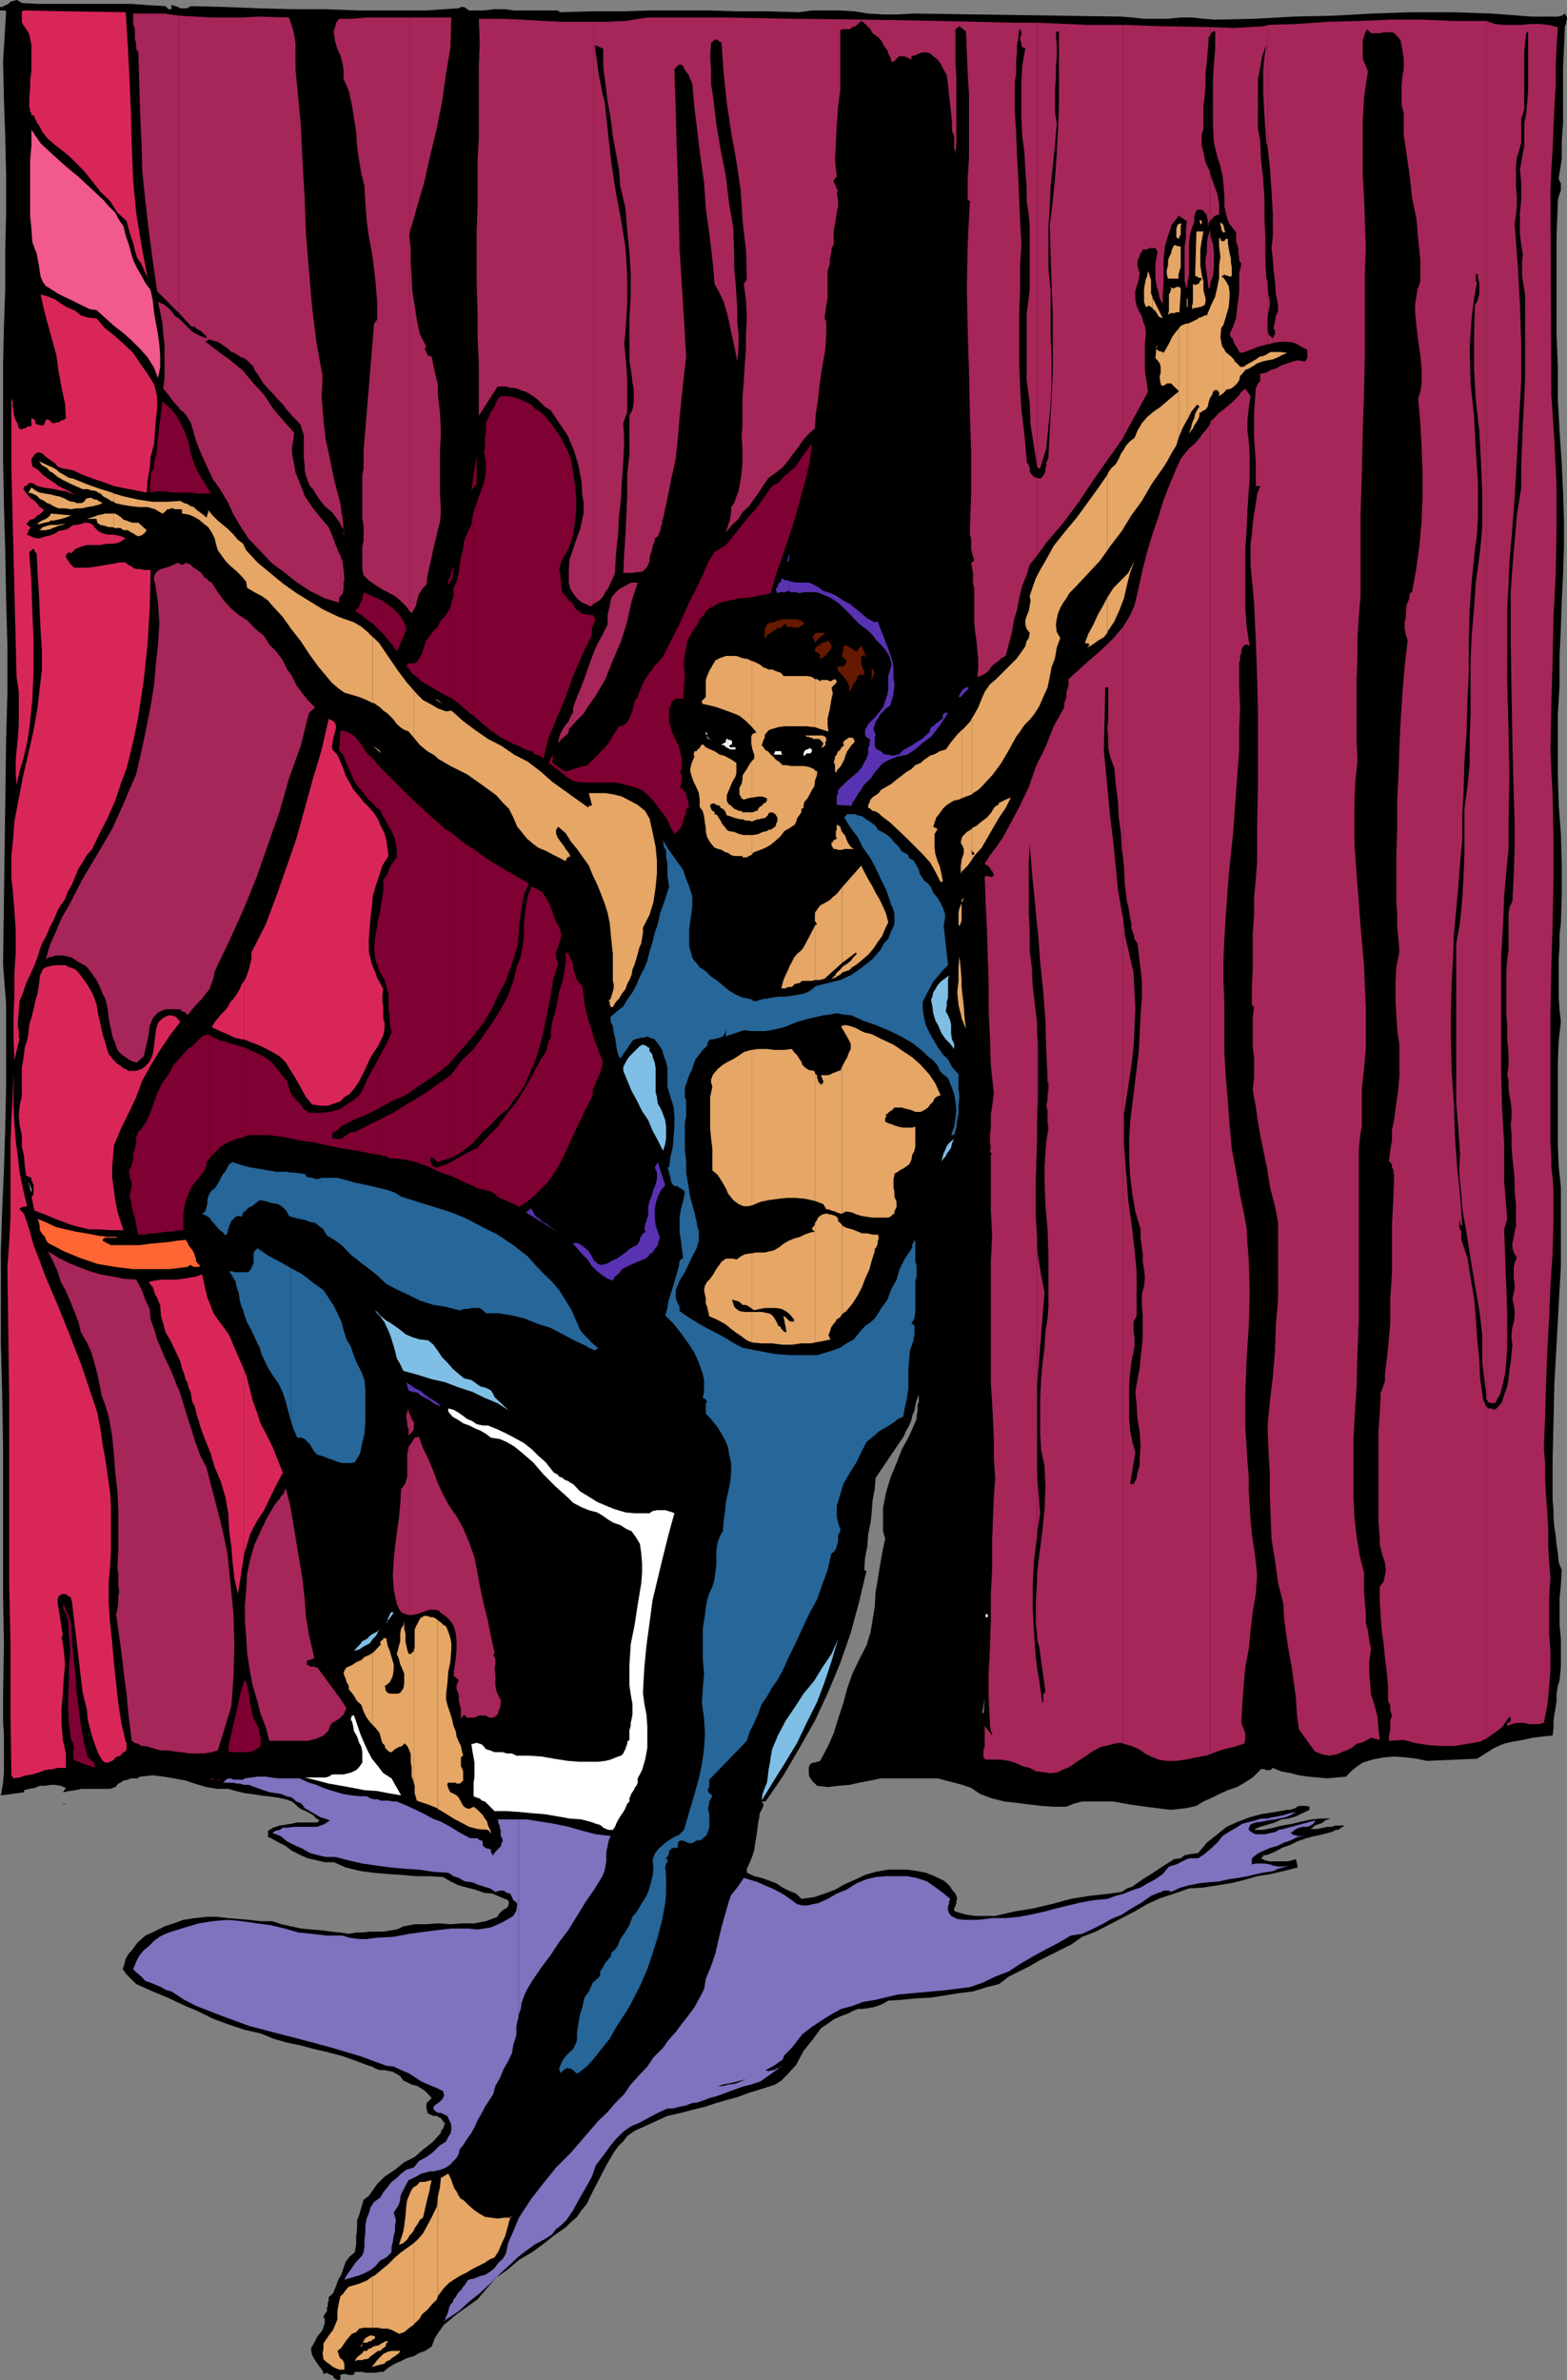
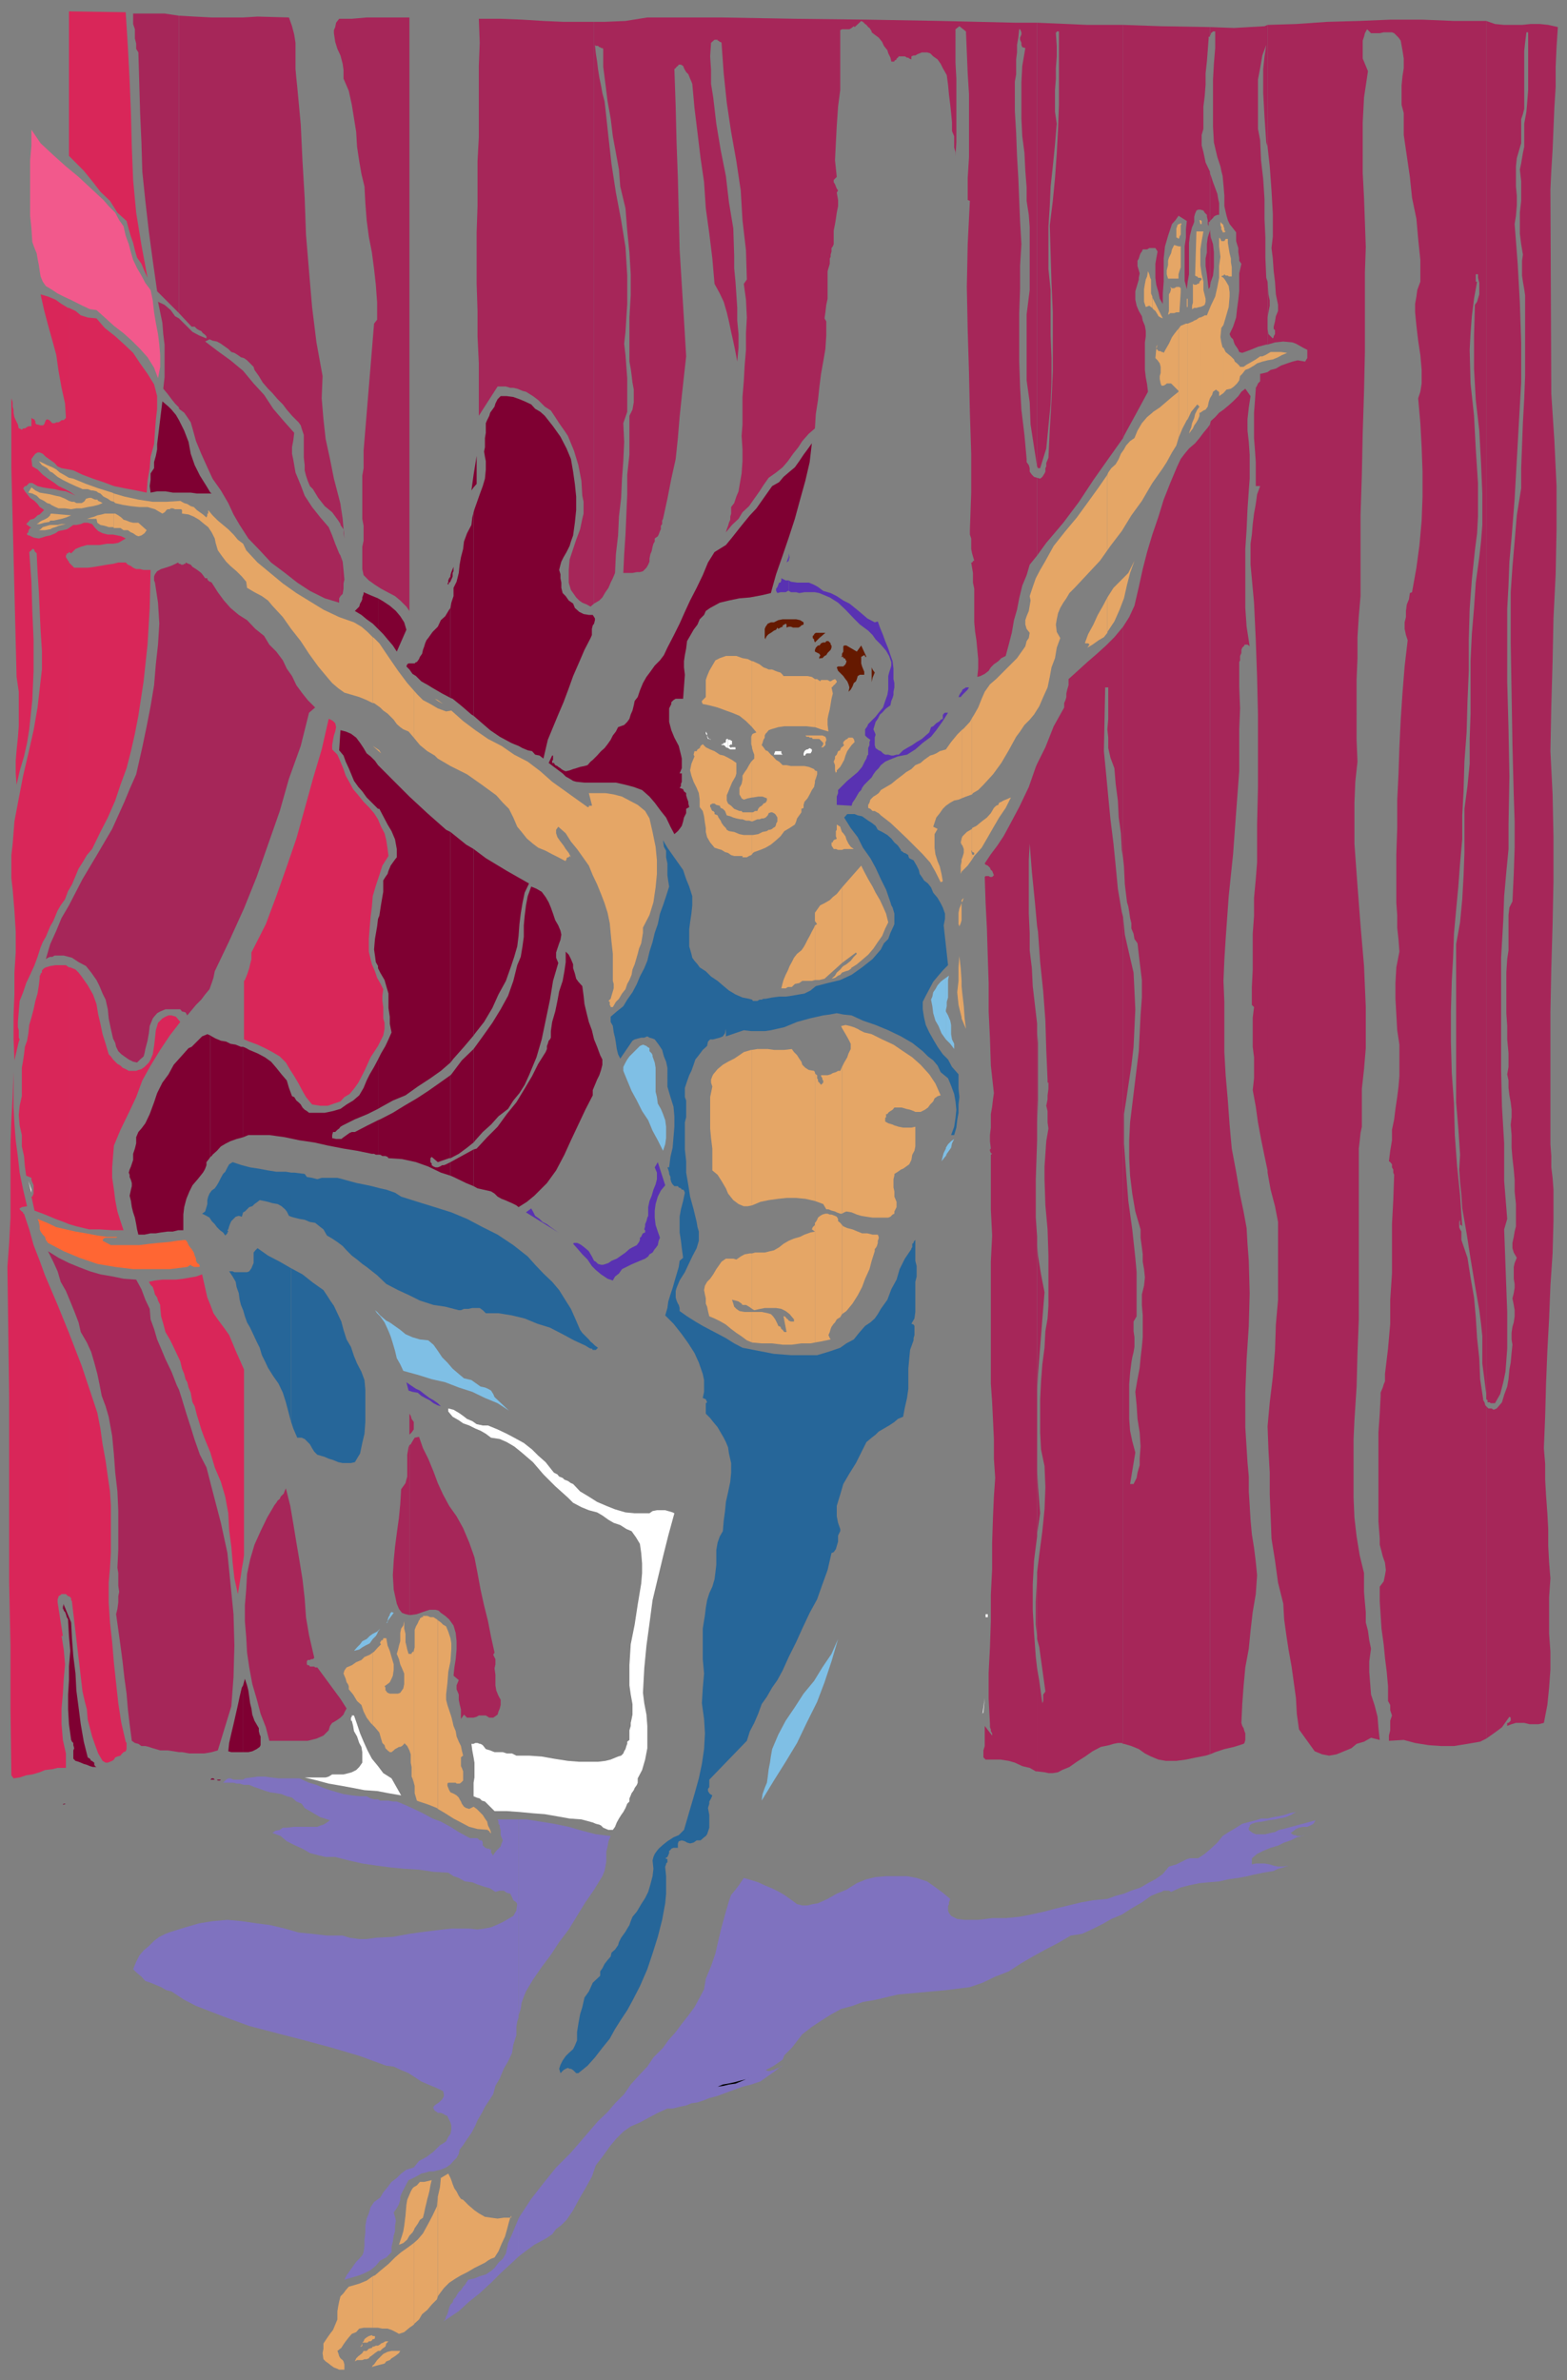
<svg xmlns="http://www.w3.org/2000/svg" width="359" height="545">
  <rect width="100%" height="100%" fill="#808080" stroke="none" />
-   <path d="m5 .7 4.102.202h21.097l4.102.297 3.601.203.7.7h.699v-.7l-.2-.203h.5l.5.203.7.2.5.3h1.601l.797-.5 7.903.2 7.699.3 7.601.2h7.5l7.899.3h15.101l7.7-.5.5-.3h.699l.5.3.199.2.5.3h3.102l2.699-.3h2.398l2.102.3h9.898l.703.399 6.899-.2h6.8l6.7-.199H162.5l6.902.2h6.7l7 .199 1.398-.2 1.5-.199h6.5l3.3.2 3.102.5 3.399.199h3.398l3.602-.2 47.699.7 2.402.199 2.7.3h5.5L270.5 4h2.602l2.597.3 2.703.2 8.899-.2 9.101-.5 8.899-.198 9.101-.5L323.5 2.8h9.102l9.097.3 9.203.7h6l.899-.2.699-.5.3.5.2.399v.5l-.2.5v.5l-.3.5v.7l-.2 4.5-.198 4.402V28l-.301 4.402v4l-.7 4.399.2.699.3.5v1.602l-.3.8-.399 1.399v.5l-.3 7.898V76.5l.3 7.7v7.202l.399 7.399.5 7.5.3 6.5.2 6.398v6l-.2 6.301-.3 6-.2 6.2-.3 6.5v6.702l-.399 6.7V177.3l.2 7 .5 6.699.199 7v6.7l-.2 6.702-.3 2.399v2.898l-.2 2.903v8.8l.2 2.899.3 2.699-.5 4.3-.199 4.802V262.5l.2 4.602.5 4.8v18l-.5 8.899-.5 9.101-.5 8.899-.2 8.8-.203 8.899v8.902l.203 2.2v1.898l.2 2.102.3 2 .2 2.097.3 1.903.2 2.199.699 1.699-.2 3.3-.3 3.2v6.2l.3 3.1v6.302l-.3 3.097-.399 1.403-.3 1.699v1.699l-.2 1.402-.3 1.7-.2 1.699v1.398l-.203 1.703-2.199.2-2.398.3-2.2.5-2.402.399-2.098.5-2.203 1-3.797 2.398-11.5.5-2.402-.5-2.398-.297-2.7-.203-2.402.203-2.598.5-2.203.7-1.199.8-.898.7-.801.699-.899 1-2.203.199-2.097.2-2.2-.2-2.203-.2-2.097-.3-1.903-.5-2.199-.398-1.898-.801-.5.5h-1l-.403-.2h-1v.2L287 407l-1.898 1.2-1.7 1-2.101.702-2 .899-1.602.8-2 .899-1.597 1-2.2.5-1.703.2-1.898.202-1.899-.203-3.902-.5-3.598-.5-3.8-.699h-7.2L246 413l-1.7.7h-2.898l-2.902-.2-2.598-.3-3.101-.4-2.7-.3-2.8-.7-2.7-1-2.101-1.398-2-.703-1.898-.5-1.903-.5-1.898-.5h-13l-2.399.5-2.601.5-2.2.5-2.601.203-2.398.297-2.403-.297-.5-.5-.199-.203-.5-.5-.3-.5-.2-.199-.2-.7v-1.698l.2-.5.2-.2.5-.3h.5l.5-.2h.202l.5-.203 1.7-3.199 1.398-3.098 1-3.3 1.2-3.602.902-3.398 1.199-3.403 1.5-3.097 1.699-3.301.902-2.899.5-2.902.5-3.098.2-3.402.5-2.898.5-3.102.5-2.898.699-3.301-.5-1.7v-5.3l.699-3.602 1-3.297 1.402-3.402 1.2-3.098 1.699-3.101 1.398-3.2.301-.699v-.703l.2-1v-1.597l.3-.5v-1.7l-.5 1.2-.3 1.199-.2 1.199-.5 1.2-.2 1-.5 1.202-.698 1.2-.5 1.199-6.5 9.601-.2 2.598-.5 2.602-.203 2.898-.297 2.402-.5 2.399-.203 2.898-.5 2.403L198 359.5l.5.2-1.7 7.202-1.898 7-2.402 6.899-2.7 6.5-3.1 6.699-3.4 6-3.8 6.5-4.098 6h-.902l.2.3.202.4v.3l-.203.5-.199.402-.3.5-.2.5v.5l-.3 1.399-.2 1.699-.2 1.402-.3 1.7-.2 1.5-.5 1.597-.5 1.203-.698 1.5v.899l1.699.8 1.699.399 1.402.5 1.899.7 1.5 1 1.398.702 1.703.7 1.2 1.199 2.898-.399 2.402-.8 2.399-.903 2.101-1.199 2.7-1.2 2.097-1 2.403-.698 2.898-.5h4.3l2.2.3 2.102.399 2 .8 1.898.899.7.5 1 1 .402.7.8.902.399 1-.2.699v.5l-.199.5-.3.699v.5l.3.2 2.399.702 2.101.297H228l4.3-1 4.302-.699 4.3-1 4.399-1.2 4.3-.698 4.5-.5 1.5-.2L257 433.2l1.2-.797 1.202-.402 2.399-1.7 2.398-1.5 2.403-1.6 2.398-1.5 1.5-.2.902-.7 1.5-.3 1.598-.2 2-2.398 2.402-1.902 2.098-1.7 2.7-1.198 2.6-1 2.602-.7 3.2-.5 2.8-.5h.797l.403-.203.8-.199.2-.3.699-.2h1.5l.699.2v.702l-1.7.797-1.398.703-1.703.5-1.699.2-1.398.699-1.7.5-1.703.5-1.199.5V419h1.902l2.399-.5 1.898-.5 2.403-.398 2-.5 2.398-.5 1.902-.2h2.399l-.5.2-.7.199-.5.5-.699.3-.703.2-.5.199-.5.5-.5.3h1.703l1.2-.3 1-.2H305l1-.3h1.902l-.203.3-.5.2-.297.3-.402.2h-.5l-.3.2-.7.3-1.898.5-1.903.402-1.898.5-2 .7-1.602.8-2 .7-1.597.898-2 .8h-.7v.4h-.203l-.297.3 1 .5 1 .2h4l1-.2 1-.3.399 1.902-3.102.8-3.097.7-3.102.5-3.098.898-2.902.7-3.098.5-3.203.5-3.297.202-3.402 1.2-3.098 1-3.101 1.398-2.899 1.7-2.902 1.5-3.098 1.6-2.902 1.5-3.098 1.2-2.402 1.7-2.398 1.202-2.403 1.2-2.398 1.199-2.399 1.398-2.402 1.203-2.398 1.2-2.2 1.699-2.8.699-3.2 1-3.3.402-3.102.5-3.2.5-3.6.2-3.098.3-3.102.2-1.2.699-1.198.5-1 .3-1.2.2-1.402.199h-1l-1.2.5-.898.5-1.902.7-1.5.702-1.398 1-1.5 1-1.903 2.598-2.097 2.602-1.7 3.199-2.203 2.398-1.199 1.203-1.398.899-1.5.5-1.602.5-2.898.898-2.7 1-2.601.703-2.399.7-2.402.8-2.898.7-2.602.699-3.098.699-7.5 3.402-1.703 1.2-.898 1.199-1.2 1.199-1 1.402-1.699 2.899-1.601 3.101-1.5 2.899-1.399 2.898-1.203 1.403-1 1.5-1.398 1.199-1.2 1.199-2.699 1.902-2.402 1.899-2.598 1.898-2.902 1.703-2.598 2.2-2.703 1.898-2.097 2.402-2.2 2.598-1.402 1-1.7 1.2-1.698 1.202-1.403 1.2-1.5 1.199L100.5 534l-.898 1.402-.7 1.899-1.5 1-1.402.5-1.2.699-1.698.5-1.403.7-1.199.5-1.5.902-1.2 1h-.698l-1 .199h-2.403l-.699-.2h-1.7l-.198.5-.2.2h-1l-.703-.2H78.5l-.8.399h.3v.8l-.5.2-.5-.2-.5-.3-.2-.5-1-.398-.398-.301-.8.3-.2-.8-.703-.899-.699-1-.5-.703-.5-1-.2-.898v-.7l.7-1.199.5-1 .402-.703.5-.5.5-.699.2-.7.3-.8v-.898l-.3-.7.3-.5.2-.3.3-.403v-.797l.2-.402v-.8l.199-.4v-.8l1-.898.699-1.7.5-1.402.7-1.2.5-1.5.5-1.398.902-1.203 1.199-1 .3-1.898v-1.7l.2-1.699V508.5l.5-1.398.5-1.7.5-1.703 1.199-.898 1.902-2.7 1.7-1.699 2.398-1.601 2.102-1.7L95 493.903l1.902-1.703 2.2-1.699 1.898-2.098v-.3l.3-.5.2-.2.2-.5v-.203l.3-.5-.3-.199-.2-.3-.5-.7-.5-.2-.398-.3H99.3l-.399-.2-.8-.3-.2-.398-.203-1v-1l.203-.2.2-.203.3-.297.2-.203.3-.297-.8-.902-.7-.7-1.203-.8-.699-.398-1.2-.301-1-.5-.898-.399-.703-1-.797-.5-.902-.5-1-.203-.898-.199h-1l-1-.3-.903-.5-.699-.2-3.2-1.2-2.8-1-3.398-.898L72 469.2l-2.898-.797-3.403-.703-3.097-.898-2.903-1.2-3.597-.8-3.602-1.2-3.8-1.402-3.4-1.699-3.3-1.398-3.598-1.7L35 456l-3.8-1.7-.298-.3-.402-.398-1.7-1.7-.3-.5-.398-.5.398-1.203.3-1.199.7-1.2.7-.698 1.202-1.7 1.899-1.703 2-.898 2.398-1.2 2.102-.699 2.199-.8 2.602-.403 2.699-.297h2.398l2.602.297 2.398.203 2.403.2 2.597.3h2.703l2.098.7 2.2.5 2.402.5 2.199.199 2.398.199 2.102.3 2.199.2 1.902.3 1.7-.3H83l1.7-.2h3.1l1.7-.3 1.402-.2 1.5-.698 2.598-.5h2.7l2.6-.2 2.9.2 2.6-.2h2.9l2.6-.5 2.7-1v-.203l.5-.699.402-.3.5-.5.5-.2.5-.5.2-.7-.2-.698-1.703-.7-1.898-.8-1.899-.2-2-.703-1.902-.5-1.898-.5-1.903-.898-1.699-1-3.098-.2h-3.101l-3.399-.3-3.101-.2-3.399-.3-2.902-.399-3.3-.8-2.7-1.2h-2.098L72.7 426l-2.199-.5-1.598-.7-2-1-1.601-1.198-2-1-1.602-.903h-.297v-1.5l1.2-.699 1.5-.5 1.398-.2 1.2-.198 1.402-.301H72.7l.5-.5-.699-.399-.8-.8-.7-.403-.898-.5-.801-.297-.7-.402-.902-.8-.797-.7-1.402-.5-1.898-.398-2.2-.301-1.703-.2-1.898-.3-1.7-.2-2.101-.5-1.7-.5h-2.6l-2.4-.402-2.698-.797-2.102-.703-2.7-.5-2.398-.398L35 406.5l-2.898.3-.7.4H30l-.7.3-1 .2-.698.5-.5.202-.7.797-1.203.403h-6.5l-1.398.3-1.5.2-1.399.3.7-1-1.2-.5-1.203-.203H11.5l-1.2.203H9.103l-1.2.5-1.203.2-1.199.3v.5l-5.3.7.5-2.903.202-2.597v-8.403L.7 394.301v-6L.902 376.5.7 364.8v-34.1l-.2-11.5-.3-11.598V286.3l.3-9.102.402-9.398.297-9.399.203-9.601v-18.899l-.702-9.1.703-51.399.297-10.8V147.8L1.402 137 1.2 126.2l-.297-10.598L.7 104.8V83.5l.203-8.7.297-8.6v-8.9l.203-8.6V40L1.2 31.2l-.297-8.4L.7 14.103l.703-11.5-.203-.2H0v-.8h.5l.7-.403.702-.297.5-.5.7-.203L3.8 0l.5.2.7.5" />
  <path fill="#f2598c" d="m28.3 51.8.5 2.2.7 1.902.5 1.899.5 1.699.902 1.902 1 1.7.899 1.699 1.199 1.601.5 2.399.3 2.699.4 2.402.5 2.598.3 2.402.2 2.399V84l-.5 2.602-.9-2.403-1.5-2.398-1.698-1.899L30.199 78l-1.898-1.7-2.2-1.698L24 72.699 22.102 71l-1.5-.2-1.7-.8-1.402-.7-1.398-.698-1.5-.7-1.403-.703L12 66.402l-1.5-.902-.7-1-.5-1.2-.198-1.198-.2-1.403-.3-1.5-.2-1.199-.5-1.2-.5-1.398-.203-3.101-.297-2.899V36.7l.297-3.398V29.7l2.102 3.102 2.898 2.699 2.903 2.602L18 40.5l2.902 2.7 2.797 2.6 1.203 1.4 1.5 1.5.899 1.702 1 1.399" />
  <path fill="#e5a666" d="m11.5 121.2.5-.298.7-.203.702-.297.7-.203 1-.199h-1l-.903.2H11.5v1" />
  <path fill="#e5a666" d="m11.5 120.2-.7.202-1 .297-.5.5-.398.203h1.399l1-.203h.199v-1m0-.999h.7l1-.2.902-.2 1-.3 1.199-.5-4.602-.398-.199.199v1.398m0-1.399v.2l-.5.5-.5.3-.398.2-.5.2-.5.3-.2.2-.5.3h.7l1-.3 1.199-.2.199-.3v-1.4m0-2.398.2.2 1 .5.702.3h1.5l1.399.2 1.199-.2h1.2l1.402-.3 1.199-.2 1.199-.3 1-.403-.5-.297-.5-.203-.2-.297h-.5l-.5-.203-.398-.199h-.5l-.703.2-.297.5-.203.202-.5.297H17.5l-.5-.297h-.5l-.7-.203-.898-.5-1.203-.5-1-.199-1.199-.3v2.202m0-2.202-2.398-.4-1-.5-.903-.698L6.5 112.8l.902.199 1 .5.7.7 1 .5.699.5.699.202V113.2m0-5.2.5.2 1.2 1 1.202.702 1.399.7 1.5.699 1.199.5.402.199h1.2l.8.3h.399l.8.2.399.3.5.2.7.7 1 .5.702.5.7.202V113l-.403-.2-3.199-1-2.8-1-2.9-1.198-1-.2-1.198-.703-.903-.5-.797-.699L12 107l-.5-.2v1.2m0-1.2-.7-.3-1-.5-.898-.398.7.898 1.199.7.699.8v-1.2m14.602 14.102h1.5l.699.5h1l.699.5.5.2.7.5.5.199.702-.2.7-.5.5-.699-1.903-1.703H30.5l-.8-.199-.7-.3-.7-.2-.5-.5-.698-.5-.7-.398h-.3v3.3" />
  <path fill="#e5a666" d="M26.102 117.602H24l-.7.199-1 .199-.698.3-.7.2-1 .3h2.2l.199.9.699.5 1 .202.902.297h1l.2.203v-3.3m0-2.7.3.297 1.7.403 1.898.3 1.902.2h1.899l1.699.5 1.7 1 .5-.301.202-.2.2-.3.3-.2h.5l.2-.199h.5l.5.2H41.5l.2.199v.8l1.5.2 1.202.5 1.2.699 1.199 1 .898.7.801 1.202.7 1.399.202 1 .5 1.699 1 1.402.899 1.2 1 1 1.398 1.199L55.402 132l1 1.2.2 1.402 1.699 1L60 136.5l1.402 1 1 1.2 2.399 2.6 1.898 2.7 2.203 2.8 1.899 2.9 2.101 2.902 2 2.398 1.2 1.402 1.398 1.2 1.402 1 3.399 1L84 160.3l1.402.699v-15.098L84.2 144.7l-1.398-1.199-1.7-1-3.402-1.2-3.597-1.698L71 137.699l-3.098-1.898-3.101-2.2-2.899-2.402L59 128.801 56.402 126l-.703-1.5-1.199-.898-1-1.2-1.2-1.203-2.398-2L48.7 118l-1-1.2v.802h-.2V118l-.2.5-.8-.7-1.398-1-.7-.698-.703-.2-.797-.5-.703-.203-.898-.5-3.2.203H35l-3.3-.5-3.2-.703-2.398-.699v1.902m59.3 427 1.899-.5.8-.203.399-.5.8-.297.4-.402.8-.5.402-.3.5-.4.297-.5h-2l-.898.2-1 .5-.7.7-.699.702-.703 1-.297.2v.3m0-.3-.203.5.203-.2zm0-2.402.5-.4.7-.5h.5l.5-.5.699-.5.199-.698.5-.5h-.7l-.5.3-.5.2-.198.199-.5.3h-.5l-.403.2h-.297v1.898m0-1.899-.203.302-.699.199-.5.5h-.7l-.3.5-.5.398-.398.301-.5.5-.301.7.5-.298H83l.5-.203h.5l.5-.199.2-.3.702-.5v-1.9m0-1.698h.297l.203-.2v-.5h-.5v.7m0-.7-.203-.203-.699.203-.5.297-.5.403-.2.5-.3.3h1.2l.3-.3h.402l.297-.2.203-.3v-.7m0-1.902h1.2l1 .2H88.8l.898.3 1 .5.703.402 1.2-.402 1.199-1 1-.7v-18.698l-1.2.898-1.699 1.2-1.402 1.202-1.5 1.5-1.7 1.399L85.903 521l-.5.2V533" />
  <path fill="#e5a666" d="m85.402 521.2-1.402 1-1.7.702-2.398.7-.703.8-.5.7-.699.699-.3 1.199-.2 1-.2 1.2v1.902l-1 2.398-.698.902-.7 1-.8 1.2v1.199l-.2 1 .2 1.398.5.5.699.5.5.403.699.5.8.3.4.2h1.202v-1.2l-.203-.703-.199-.297L78 540l-.3-.5-.2-.7-.2-.5.9-.698.5-.801.5-.7.702-.902.7-.797 1-.402.699-.8 1-.2h2.101v-11.8m0-126.2.5.5 1 1.2.2.702.199.7.3 1 .5.5.2.699.5.5.5.398h.398l.5-.398.301-.301.402-.2.5-.3h.297l.403-.2.5-.5v-.198l.699.699.5 1 .3.898v1.903l.2 1v2.199l.199.398.3 1v-30h-.3v.203h-.2v.297h-.698l-.301-1-.2-.898-.199-.801v-1.898l-.3-1.2V371.2l-.2 1-.5.703-.203 1v1.899l-.297 1-.203.898-.297 1 .5 1.203.297 1.2.403.898.5 1.2v2.402l-.2 1-.703 1-.5.199h-1.898l-.5-.2-.301-.3v-.2h-.2v-.699l-.198-.3.699-.5.5-.403.398-.797.301-.703.2-1.398v-1.2l-.5-1.699-.4-1.402-.5-1.2-.3-1.698h-.7v.199l-.198.3H87.3v.2l-.2.199v.3l.2.2-.7.7-.902 1-.297.202V395" />
  <path fill="#e5a666" d="m85.402 378.402-.703.5-1.199.5-.7.7-1.198.5-1 .699-1.2.5-.5.699-.203.7.203.5.297.702.203.797.297.403.203.5v.699l1 1.199.899 1.5 1 .902.5 1.5.699 1.399.902 1.199.5.5v-16.598m0-207.602 1.899 1.7-.399-.7zm0 0-.203-.198.203.199m0-9.801h.297l1.403 1 .699.7 1 .702 1.398 1.399.703 1 .797.699.703.5 1.2.5 1.199 1.402v-10.8l-1.5-1.7-2.102-2.8-2.199-3.2-2.098-3.101-1.203-1.2-.297-.199V161M94.8 532.3l.2-.3 1-.898.7-1.2 1.202-1 1-1.203 1.2-1.199.199-.7V503l-.2 2.2-1 2.1-1 1.9-1.199 2.202-1.203 1.399-.898.8v18.7M94.8 510.7l.2-.5.7-1 .5-.9.702-.5.297-1.198.203-1 .297-1.2.203-.902.2-.7.3-1.198.2-1.2.3-1.203-1.703.403h-1l-.699.8-.7.399v9.898m0-9.899-.3.302-.398.699-.5 1.199-.301.7-.2 1.202-.199 2.399-.3 2.398-.2 1.203-.3 1-.403 1.2-.297.898 1-.398.899-.801.5-.899.699-.703.3-.5v-9.898m0-92.601.2.702v1.7l.3 1 .2.699.5.199 2.102.7 2 .8.199.2V371l-.2-.2-.8-.5h-.7l-.699-.3h-1v.3H96.5v.2h-.3v.3l-.2.2-.3.7-.4.702-.3.797v4l-.2.801v30.2" />
  <path fill="#e5a666" d="m94.8 168.902 1.4 1.7L97.901 172l1.7 1 .699.7v-11.5l-1.7-1-1.699-.9-1.203-1.198-.898-1v10.8m5.5 356.898.5-.698.9-1.2 1.202-1.203 1.5-1 1.2-.699 1.398-.7 1.7-1 1.402-.698 1-.5.699-.5.699-.403.8-.297.9-1.402.702-1.7.797-1.698.403-1.403.5-1.898.3-1h-1.5L114 508l-1.5-.2-1.398-.198-1.403-.801-1-.7-1.398-1.199-1.2-1.203-.5-.199-.5-.7-.5-1-.5-.698-.402-1-.297-.903-.203-.5-.5-1-1.699 1-.2 2.102-.5 2.199v22.8m0-111.6 1.7 1 1.902 1.202 1.7.899 1.898 1 1.902.5 2.399.199v.2h.3v.3h.2v.2h.199l-.2-.7-.5-1-.198-.898-.5-.7-.5-.8-1.403-1.403-.699-.5-1 .5-.7-.199-.5-.3-.5-.7-.198-.5-.301-.5-.2-.398-.5-.5-.5-.301-.402-.2-.5-.199-.297-.5-.203-.5-.199-.5v-.5l.2-.203h1.702l.2.203h.699l.3-.203.5-.5v-2.097l-.3-.801-.2-.399v-2l.2-.203.3-.199-.3-1.2-.2-1-.5-1-.5-1.198-.199-1.2-.5-1.203-.203-.898-.297-1.2-.5-1.5-.402-1.199-.3-1.203V388l.3-2.598.2-2.601.5-2.399.202-2.902v-1.2l-.203-1.198-.5-1.5-.5-1.2-.699-.402-.5-.5-.7-.5v43.2m0-240.5 2.9 1.702 3.8 1.899 3.402 2.398 3.297 2.403 1.5 1.699 1.403 1.398 1 2 .898 2.102 1 1.199 1.2 1.5 1.402 1.2 1.199.902 1.699.699 1.5.8 1.402.7 1.7.898V197l.199-.2v-.3l.3-.2h.2l.199-.3.3.3-.5-1-.698-.898-.5-.8-.7-.903-.703-1-.297-.898V190l.5-.7 1.7 1.5 1.199 1.9 1.398 1.702 1.5 2.098 1.203 1.7.899 2.202 1 2.098.898 2.2.801 2.1.7 2.2.5 2.402.202 2.2.2 2.097.3 2.703v6.2l.2.699v1l-.2.699-.3 1-.2.7-.5.5.297.202v.7l.203.3v.2h.5l.7-1.2.699-.703.699-1.199.8-1 .4-1.2.5-.898.5-1.203.202-1.199.5-1.2.297-1 .403-1.398.3-1.203.5-1.199.399-2.398v-1.2l1.5-2.902.898-2.898.5-3.403.301-3.097V197l-.3-3.098-.7-3.402-.7-3.098-1-1.703-1.698-1.398-1.903-1-1.699-.899-1.898-.5-1.903-.3h-3.797l.7 2.699v.199h-.7v.3h-.3L126.5 179l-2.7-2.398-2.898-2.2-3.101-1.601-2.899-2-3.101-1.602-2.899-2-2.8-2.097-2.7-2.403-1.203.203-1.898-.703v11.5M100.3 160.5l1.2.7-1.2-.9zm0 0" />
  <path fill="#e5a666" d="m100.3 160.3-.698-.3.699.5zm72 147.102 2.2.2h2.402l2.399.3h2.101l2.2-.3h2.097l1-.2V282l-1 .2-1.398.5-1 .5-1.399.402-1.203.5-1.199.699-1 .8-1.2.7-.898.199-1.203.3H173l-.7.2v12.7l.5.3 1.4-.3 1-.2h2.6l1.2.2 1 .5.902.702 1 1.2v.5h-.703l-.5-.2-.199-.3-.3-.2-.2-.3-.3-.2h-.2l.7 3.598h-.5l-.2-.2-.2-.3-.3-.2-.2-.5-.5-.198-.198-.5-.5-1-.5-.7-.5-.5-.7-.203-1.402-.297h-2.2v7" />
  <path fill="#e5a666" d="M172.3 300.402h-1.698l-1.2-.203-.703-.5-.5-.5-.199-.699-.3-.898.8.199.7.199.702.5.2.3h.8l.7.4.699.5V287h-.5l-1.2.2-.902.5-1 .702-.699-.203h-1.7l-1 .703-.698 1-.5.7-.7 1.199-.703 1-.699.699-.5.902-.2 1 .2 1 .2.899v1.199l.3.7.2 1 .3 1.202 1.2.5 1.402.7 1.199.699 1.199 1 1.2.898 1.202.801 1.2.902 1.199.5v-7M172.3 276l1.9-.8 1.902-.4 2.199-.3 1.898-.2h2.203l2.098.2 2.2.5v-29.5l-.2-.3-1.2-.2-.8-.5-.7-.7-.198-.698-.5-.7-.5-.8-.7-.7-.5-.703-1.703.203h-2.398l-1.399-.203H173.5l-1.2.203V276" />
  <path fill="#e5a666" d="M172.3 240.402h-.198l-1.7.5-1 .7-1.203.8-1.398.7-1.2.699-1.199 1-1 1.199-.203.402-.297.797v.703l.297.899-.5 2.398v7.203l.203 2.2.297 2.398v5l1.203 1 .899 1.402 1 1.7.5 1.199 1.199 1.5 1.2.898.702.301.5.2h.899l1-.2v-35.598m-.001-44.8.2-.301.3-.2 1.4-.5 1.202-.5 1.2-.699 1.199-1 1-.902.898-1.2 1.203-.698 1.2-.801.3-.7.2-.699.5-.703.5-.699v-.8l.5-.2v-.7l.199-.698.699-.801.5-.899.5-1 .5-.703.2-1v-2.797l-.2-.3-1.2-.5-1-.2h-3.1l-1-.203h-.9l-.8-.797-.7-.402-.698-.8-.5-.4-.7-.8-.5-.2-.5-.698-.402-.5.2-.5.202-.7.297-.5v-.5l.203-.402.297-.3.403-.5.5-.2 1.699-.5 1.398-.2h5.102l1.699.2h.2v-11l-.7-.5-1-.2h-5.5l-.2-.3-.5-.5-.698-.2-.5-.198-.7-.301h-.8l-.403-.2-.797-.3-.902-.7-1.5-.699h-.2V166.5l1 1.2-.8.3-.2.2v3.1l.2.7.3.8v.9l-.5.5v8.402h.2l1.2-.2h1l1 .399v.5l-.298.5-.5.199-.203.3-.199.2-.5.3-.3.4-.2.5h-.5l-.5.3h-.2v2.102l.5-.2.7-.3h.5l.5-.2h.402l.5-.203.5-.5.2-.5.5-.199h.3l.399.2.3.202.2.297.3.5v.903l-.3.5v.199l-.2.5-.5.3-.199.2-.5.199h-.3l-.403.3-1 .2-1 .5-1.199.2h-.2v4.402" />
  <path fill="#e5a666" d="M172.3 191.2h-1.898l-1-.2-1.203-.5-1.199-.2-.5-.3-.2-.398-.5-.5-.5-.7-.198-.5-.5-.703-.2-.5-.703-.297V186l-.297-.3h-.203l-.297-.5v-.2l-.203-.2v-.5l.5-.3h.5l.403.3.8.2.2.5.5.2.5.5.398 1 .8.202.7.297.7.203 1 .2h.402l.8.3h.7l.699.2V186h-2.2l-.199-.3h-.5l-1.203-.5-.699-.7-.7-.5-.3-.7v-1.198l.3-.7.2-.5.7-1.703.8-1.398.2-.7V174.7l-1-.699-.9-.5-1-.5-.898-.2-1.203-.8-1-.398-1-.5-.699-.7-.5.399-.2.5-.5.3-.198.399h-.5l-.2.8.2.4-.7 1.702-.3 1.5.3 1.2.5 1.398.7 1.402.5 1.2.199 1.5v1.699l.699.898.3 1.203.2 1.5.2 1.2v.898l.3 1.2.7 1.202 1 1.2.902.3.699.2.8.5.7.199.699.5.7.199h1.902v.3h1l.5-.3.5-.2.199-.198V191.2" />
  <path fill="#e5a666" d="m172.3 174.2-.198.202-.5.797-.5.903-.5.699-.5.8v.899l-.2 1-.5.902v1.5l.297.5.203.399.5.3.899-.3 1-.2V174.2m-.001-6-.198.5v1.702l.199.7v.199-3.102m-.001-16.797-1-.5-1.198-.203-1.403-.5h-2.398l-1.399.5-1 .5-.703 1.203-.699 1.2-.5 1.199-.3.898v3.903l-.9.898v.3l.2.4 1.5.3 1.902.5 1.899.7 1.398.5 1.703.702 1.5 1.2 1.399 1.398v-15.098m14.399 156 1.202-.203 2.399-.5-.2-.297-.3-.703.3-.699.2-.7.199-.5.5-.698.3-.301.4-.7.8-.5.402-.699V280.5l-.402-.5-.5-.398v-.5l-.3-.5-.4-.2-.8-.3h-.398l-.5-.2h-.5l-.7.2-.5.3-.5.399-.203.5-.297.5-.203.199v2h.203-.203v25.402" />
  <path fill="#e5a666" d="M186.7 280v.5l-.5.5-.2.5.7.5v-2m0-5 1.902.7.699 1.202h.5l.699.297.8.203.4.2.8.3h.402v-33.601l-.402.898h-.5l-.5.301-.7.2-.5.3-.698.2h-1.5v.202l.3.5v.297l.2.203v.5l-.5.5-.403-.5-.297-.3v-.403l-.203-.297v-.703l-.297-.199-.203-.3V275m.001-50.598h1l1.202-.3 4-3.602v-17.3l-1.203 1.5-.898.702-.7.7-1.199.699-1 .5-.5.699-.703 1v1.902l.5.7-.5.3v12.5" />
  <path fill="#e5a666" d="m186.7 211.902-.2.5-.5.899-.5 1-.5.898-.5 1-.398.703-.5.7-1 .8-.7.899-.5 1-.5.898-.402 1-.5 1-.5 1.203-.2.7-.3 1.199h1l.5-.301h.902l.7-.7 1-.198.699-.5H186l.7-.2v-12.5m0-33.102.202-.5.297-1v-.698l-.5-.2v2.399m.001-9.601h1l.902.902v.3l-.2.399-.3.3h.5l.5-.5v-.699l.199-.3v-.403l-.2-.5-.699-.297H186.7v.797m0-.797h-2.2l.3.297h.5l.2.203h.5l.2.297h.5v-.797m0-1.902 1.402.5 1.699.5-.2-1.5v-1.398l.2-1 .3-1.2.2-1.203.199-1.199.3-1.2-.3-1.398.3-.203.2-.297.3-.203.2-.297.2-.203V156l-.2-.3-.2-.2-.5.2-.5.3h-.198l-.5-.3h-1.5l-.2.3-.703-.5h-.5v11m6.203 134.402 1-.703 1.399-1.699 1.199-1.898 1-1.903.7-1.898 1-2.2.5-1.902.702-2.199v-.5l.2-.2.3-.5.2-.698v-.5l.199-.5v-.403l-.2-.5h-1.199l-1.203-.297H197.5l-1-.402-1.2-.5-1.198-.3-.903-.4-.297-.3v20.402m0-23 .5-.3.5-.2 1.2.2 1.199.5 1 .3 1.199.2 1.402.199h3.598l.5-.2.5-.5.402-.199v-.5l.5-1V275.2l-.5-1.199v-1.2l-.203-.898V270l.203-.8v-.4l.797-.5.703-.5.5-.198 1.399-1 .5-1 .199-1.2.5-.902.2-1V258l-.9.2h-1.898l-1-.2-1-.3-.402-.2-1-.3-.7-.4v-.8l.2-.2v-.698h.3l.2-.301.2-.2.8-.5.402-.5h1.7l1 .301.898.2.8.3.4.2h1.202l1-.5.7-.5.5-.7.699-.703.3-.699.7-.5.699-.2-1.2-2.698-1.398-2.102-2-2.2-1.902-1.698-2.098-1.403-2.203-1.5-2.597-1.199-2.403-1.2-.797-.198-.902-.2-1-.5-.5-.3-.898-.403-1-.297-.903-.203-.797.203v.5l1 1.7.5.898.5 1v1.2l-.5 1-.3.902-.7 1.199-.5 1v33.601m0-43h-.203l.203.5zm0-12.202.797-.298.703-.203.7-.5h-.2l1.399-.898 1.199-1 1.402-1.2 1.2-1.402 1-1.5 1-1.398.699-1.7.699-1.402-.5-2-.7-1.597-.698-1.5-1-1.7-.7-1.402-1-1.7-.902-1.698-.7-1.403-4.398 5V220.5l3.2-2.398.199.3-.7.7-.699.898-1 .8-.703.4-.297.3v1.2m0-1.2-.402.5-.8.7-.4.702-.8.7.8-.2.7-.5.5-.203.402-.5V221.5m0-26.898.5-.2h2.2l-.7-.5-.5-.703-.5-1-.203-.699-.5-.7-.297-.3v4.102m0-4.102-.203-.5-.199-.7-.8-.5v1.2l-.2.3v1.2l.2.5-.2.2h-.2l-.3.202-.2.297v.203h-.3v.7l.5.8h.5l.5.2h.902V190.5m0-15.598.5-.902.297-1 .403-1 1-1.398.699-.7-.2-.703-.3-.297h-.899l-.3.297-.403.203-.5.5v.5l.203.2-.203.199-.297.3v3.801m0-3.8h-.203v.199l-.199.3v.2l-.5.199-.3.8-.4.4v.5l-.3.702.3.797v1.203l.2.7v-.301h.2v-.399l.8-.8.402-.7v-3.8M220.3 233.2l1 2.402-.3-2.403-.2-2.797-.3-2.703-.2-1.898v7.398" />
  <path fill="#e5a666" d="M220.3 225.8v-1.198l-.198-2.903-.301-2.597v-6 5.699l-.2 2.699v3.102l-.3 2.597.3 2.903.7 2.898v.2-7.4m-.001-19.198.2-.2.3-.8-.5.5v.5m0-7 1.4-1.403 1-1.398v-1.2l-.2-.8h.2v.3-5.5.2l-1.2.699-1 1-.2.5v1.402l.2.2.3.8v.899l-.3 1-.2.5v2.8" />
  <path fill="#e5a666" d="M220.3 196.8v.4l-.198 1v1.902l.199-.5V196.8m-.001-4.8-.198.902.199.5zm0-9.2 1-.398 1.4-.5v-17.5l-.5.899-1.4 1.5-.5.398v15.602" />
  <path fill="#e5a666" d="m220.3 167.2-1 1-1.398 1.702-1.203 1.7-1.398.398-.801.5-.7.3-.698.2-.7.5-.703.5-.797.7-1.203.5-.898.902-1.2.699-1 .8-1.199.899-1.203 1-1.199.7-1.2.702-.198.297-.301.403-.399.3-.3.2-.5.3-.403.399-.297.3-.203.7-.297.5V185l.5.2.5.5h.5l.5.3.399.2.5.5 2.199 1.702 1.7 1.598 2.1 2 1.9 1.902 1.702 1.7 1.7 1.898 1.199 2.102L215.5 202l.5-.2-.3-1.698-.4-1.7-.5-1.203-.5-1.597-.198-1.5V191l.699-1.2-1-.5.3-.898.399-1.203.8-1 .7-1 .7-.699 1-.7.902-.5 1-.198.699-.301v-15.602M222.7 196.8l.5-.8 1.702-1.898 1.399-2.403 1.199-2.097 1.402-2.403 1.5-2.199 1.2-2.398-.5.199-.7.3-.5.2-.5.3-.5.2-.203.5-.5.199-.5.5-.699 1.2-.898 1-1.2.902-1.203 1-1 .5v5.5h.203l.297.199v.3l-.297.2-.203-.2v1.2m.001-14.899.202-.3 1.2-.7 1.199-1.203 2.199-2.398 1.902-2.602 1.7-2.898 1.699-3.102.898-1.199 1-1.5 1.203-1.2 1-1.198 1.2-1.903.898-2.097 1-2.2.5-2.402.402-2.2.797-2.1.403-2.4.8-2.198-.8-1.403-.2-1.699.2-1.2.3-1.398.5-1.203.7-1.199.699-1 .699-1.2 1.2-1.198 2.902-3.102 2.898-3.098 1.7-2.402v-17.3l-2 2.902-2.598 3.597-2.403 3.301-2.597 3.102-2.7 3.398-2.101 3.8-1 1.7-1 1.902-.7 2-.699 2.098.2 1-.2 1.2-.203 1.202-.5 1.2-.297.898v1l.297 1 .703.902-.203 1.2-.5.699-.297 1.199-.703 1-1.199 1.7-1.398 1.402-1.7 1.699-1.703 1.699-1.398 1.2-1.2 1.702-.699 1.598-.8 2-.903 1.602-.5.8v17.5m31.001-37v-.203l1.6-2.398 1.2-2.7 1-2.601.7-3.098.702-2.703 1-2.797-1.402 2.797-1.7 1.703-1.698 1.7-1.403 2.199v8.101" />
  <path fill="#e5a666" d="m253.7 136.8-1 1.9-1.2 2.1-1 2.2-1.2 2.2-.698 1.902v.199h.699l.3.3-.5.7 1.2-.7 1.398-1 1.203-.699.797-1v-8.101M253.7 126l.702-1 2.598-3.398 2.2-3.602 2.402-3.3 2.097-3.598.301-.5V94.5l-1.2 1-1.198 1.402-1 1.7-.7 1.699-1 .699-.902 1-.5.902-.7 1-.5 1.2-.698 1.199-1 .898-.7 1-.203.5V126M264 110.602l2.402-3.403.899-1.398 1.199-2.2 1-1.601.5-1.7v-25l-.3.302-.7.898-.5.7-.7 1.5-.698 1.202-.5.899-.2-.2h-.3l-.2-.199h-.5l-.203-.3-.297-.2L264.7 82l.5.5.5.7.203.8v1.402l-.203.7v.699l.203 1 .2.5h.5l.5-.301.199-.2h1L270 89.5v.2l-1.5 1.202-1.398 1.2-1.403 1.199-1.5 1-.199.199v16.102m0-40.102.2.3.5.4.5.8.202.402.5.297.5.203-2.402-4.8V70.5" />
  <path fill="#e5a666" d="M264 68.102v-.2l-.3-.703V64l-.2-.398-.2-.801-.3-.7-.2 1.2-.3.699-.2 1-.198 1.2v2.902l.398 1.199.8-.301.4.3.3.2v-2.398m6 32.198.2-.5.702-1.698 1-1.903.2-.199V74.102h-.403l-1.199.5-.5.699v25m0-28.801h.2l.3-4.598V66l-.3-.3h-.2v5.8m0-5.8h-.5l-.5.3h-.5l-.398-.3.199.5-.2.702-.3.5V71.2l-.2.801h.2l.3-.3H269l.5-.2h.5v-5.8m0-2.901.2-.698.3-.903v-4.797h-.5v6.399m0-6.399-1-.3-.5 1-.2.898-.5 1-.198.7v1l-.301 1.202v.899l.3 1H270v-7.399m0-1.702.2-.298V54.2l.3-.5v-2.097l.2-.301-.2-.2-.3.2h-.2V54.7m0-3.4-.3.302v.199l-.2.5v2.101h.2l.3.297v-3.398" />
  <path fill="#e5a666" d="m272.102 96 .8-1.7 1.399-1.698.5.5-.5.699-.5 1-.2.898-.5 1.203-.199 1-.3.7-.2.699-.3 1 .3-1 .5-.7.399-.5.3-.699.5-.703.399-.699.3-.8v-.7h.2V72.7h-.2l-.3.202-.398.297-.5.203-.301.2-1.2.5V96m.001-27.598h-.2v1.899h.2v-1.899M275 94.5l.7-.5.5-.2.5-.698.202-1 .297-.903.5-.797.203-.703.7-.5.3.301h.2v.2h.199v1l1-.7V79.602h-.2l-.3-1.2-.2-1.203.2-2.097.5-.7v-10.8l-.5-.301.3-.2h.2V55.2h-.5l-.2-.5-.3-.297V54.2v2.203l.3 2.399-.3 2.101v2.7l-.399 2.097-.5 2.203-1 2.098-.902 2.2h-.5l-.3.202-.7.297v21.8" />
  <path fill="#e5a666" d="m275 70.3.7-.3.3-.2.2-.698v-.7l-.5-2V64.5l-.4-1.7-.3-2.1v-3.598l.3-1.903.4-2.199h-.7v10.602l.3.199V64l-.3.3v6m0-6-.2.2v.3l-.3.2h-.2l-.198.2h-.5l-.301-.2v4.3l-.2.7v.8l.5-.3h.5l.7-.2H275v-6m0-11.3h-.898l-.301 10.102.3.199h.2l.199.3h.5V53m0-1.7h.3v-.698l-.3-.2v.899m0-.899h-.2l.2.899ZM280.3 90l.7-.8 1-.2.7-.5.702-.7.5-.698.2-1 .5-.5.699-.903.8-.297 1.2-.703.699-.5 1.2-.398v-1.2h-.5l-1 .7-1.2.699-.898.5-.7.5h-.8l-.2-.3-.5-.5-.5-.4-.203-.5-.699-.698-1.2-1-.5-1V90m0-15.598.5-1.703.7-2.398.2-2.399v-1l-.2-1.402-.7-1.2-.5-.698v10.8m0-11.3.2-.301.3.3h.5l.2.2h.7v-2.102L282 60v-.8l-.3-1.2-.4-2.398v-.903h-.5l-.3.5h-.2v7.903m0-9.902h.2l.3-.2-.3-.2v-.5l-.2-.5v-.198 1.597" />
  <path fill="#e5a666" d="m280.3 51.602-.198-.301-.301-.2-.2-.3v.8l.2.399v.5l.3.5v.2h.2v-1.598m8.899 124.8v.399-.2h.202v-.699h-.203v.5" />
  <path fill="#e5a666" d="M289.2 175.902h-.5l.5.5zm0-93.102 1.202-.3 1.2-.2 1.199-.5.898-.5 1.203-.5-1.402-.198h-2.398l-1.2.699-.703.3v1.2m-24.297-2.899.297-1-.297.5zM220.3 206.8l-.198.5-.301.7-.2 1v2.602l.2.5.3-.7.2-.703v-3.898M116.902 507.8h.2v-.5zM83 536.402v.2l-.2.5-.3.199h.3l.2-.2v-.699m-.5.898-.2.302.2-.301" />
  <path fill="#a62659" d="M41 401.2h.7l1.702.3h3.399l1.699-.3 1.402-.4L53 390.7l.5-6.7.2-7.2-.2-7.198-1.398-14-1.5-6.903-1.7-6.5L47.301 336l-1.5-2.898-1.2-3.403-.902-2.898-1-3.102-1-3.297L41 318.2v83m0-83-.5-1-1.2-3.098-1.398-2.903-1-2.398-.902-2.102-.7-2.398-.8-2.2-.2-2.402-1-2.097-.898-2.403L31.2 293l-2.898-.2-2.399-.5-2.902-.5-2.398-.698-2.602-1-2.2-.903L13.403 288 11 286.5l1.2 2.402 1 2.2.702 2.398 1.2 2.102 1 2.398.898 2.2 1 2.6.5 2.2 1.402 2.402 1 2.2.7 2.398.699 2.602.5 2.398.5 2.602.898 2.398.703 2.402.797 4.399.403 4.3.3 4.098.5 4.301.2 4.5v8.7l-.2 4.3.2 1.2v2.902l.199 1.398-.2 1v1.402l-.199 1.5-.3 1.2.5 3.597.5 3.602.5 3.8.398 3.598.5 3.602.3 3.601.4 3.399.5 3.8.702.5.797.2.703.5h.899l.8.199.899.3.7.2 1 .3h1.702l1.399.2 1.199.2v-83m0-87.098h.3l.4.5.8.199.402.699 2-2.398 1.2-1.2L47 227.7l1-1.199.5-1.398.402-1.2.297-1.5L52.5 215.5l3.402-7.5 2.899-7.2 2.601-7.398 2.7-7.703 2.097-7.398 2.703-7.5 1.899-7.602L72.199 162l-1.699-1.7-1.2-1.5-1.398-1.898-1-2.101-1.203-1.7-.898-1.902-1.5-2-1.602-1.597-1.199-2-2-1.602-1.898-2-1.903-1.2-1.898-1.6-1.5-1.7-1.399-1.898-1.402-2.2-.3-.203H48l-.3-.297-.2-.203v-.297H47l-.5-.703-.398-.5-.5-.398-.7-.5-.8-.5-.403-.5-.5-.2-.699-.3v.3h-.3l-.2.2h-.5l-.2-.2H41v102m0-101.999-.2-.301-1 .5-.698.3-1.2.399-1 .3-.902.5-.5.7-.2.5v.902l.2.5.7 4.598.3 4.8-.3 4.802-.5 4.5-.4 4.8-.8 4.797-.898 4.602-1 4.8-.7 3.098-.703 3.102-1.5 3.398-1.199 2.903-2.8 6.199-3.4 5.8-3.398 5.7-3.101 6-1.7 2.898-1.199 2.903-1.402 3.097-1 3.403.5-.301.5-.2h.5l.5-.3h2.102l1.898.5 1.5 1 1.7.898 1.202 1.5 1.2 1.703.699 1.399.699 1.699.7 1.402.5 2.2.202 2.097.5 2.403.5 2.199.5 1 .2.898.5 1 .699.703.699.5 1 .7 1 .5.902.199.7-.7.8-.699.2-.703.199-1 .5-1.898.3-1.7.2-1.699L35 233.2l.3-.398.7-.801.7-.398 1.202-.5H41v-102M41 93.3v.302l1.2.898.702 1 .797 1.2.403 1.402.8 2.898 1.2 2.902L47.5 107l1.2 2.602 1.902 2.699 1.699 2.898 1.199 2.602 1.402 2.398 2 3.102L59.5 126l2.602 2.8 3.199 2.4 2.8 2.202L71 135.301 74.402 137l3.297 1v-1l.301-.5v-9.3l-.3-.5-.9-2.2-.698-1.898-.801-1.903-1.899-2.199-1.902-2.398-1.7-2.602-.898-2.398-1.203-2.903-.5-2.898-.297-1.399v-1.5l.297-1.601.203-1.7L65 96.403l-2.398-2.8-2.102-3.2-2.398-2.601-2.403-2.899-2.898-2.402-2.899-2.098L47 78.2l1-.5.7.301 1 .2.902.5.699.5 1 .702.699.7.7.199.8.5.7.5.702.199.7.5 1.5 1.5.199.7 1 1.402.898 1.5L61.402 89l1 1 1.2 1.402 1.199 1.2.898 1.199 1.203 1.398.797.801.703.7.5.702.2.7.5 1.5v5.199l.199 1.699v1.2l.3 1.202.399 1.2.5 1.199.7.699 1.202 2 1.5 1.902 1.7 1.399 1.398 1.898.5.801v-4.598l-.3-1.203-1.2-4.597-.898-4.5-1-4.602-.5-4.5-.403-4.8.203-5.098-1.402-7.7-1-8.101-.7-8.2-.698-8.402-.301-8.398-.5-8.399-.399-8.402-.8-8.598-.2-1.902-.203-2.2v-6l-.297-1.898-.5-1.902-.703-2L59 3.8l-3.3.2h-7.2l-3.898-.2-3.301-.198H41v68.097l2.902 3.102h.7l.5.5.5.3.5.2.398.5.3.199.5.5v.5l-1.698-.7-1.5-.8-1.2-1.2-1.402-1.398-.5-.5v20.399m0-20.399-.898-.5-1-1.402-1.403-1.2-1.5-.698.5 2.398.5 2.402.203 2.598.297 2.402v7.5L37.402 89l1 1.2.899 1.202.8 1 .899.899V72.902" />
  <path fill="#a62659" d="m41 3.602-3.3-.5h-7.2V5.5l.402 1.2v2.1L31.2 10v1.2l.5.8.203 6.902.2 7 .3 6.7.2 6.699L33.3 46l.8 7 .9 6.7 1 7 5 5V3.601M78 393.3l.7-.698.202-.5.5-.903L78 389v4.3m0-4.3-5.3-7.2h-.5l-.2-.198h-1l-.2-.301h-.3l-.2-.2v-.699l.2-.3h.5l.3-.2h.4l.3-.3-1.2-5.2-.698-4.101L69.8 366l-.5-4.398-.7-4.301-.699-4.102-.703-4.297-.699-4.101-1-4-.2.398-.3.801-.7.7-.198.5-.5.402-.301.5-.399.5L61.2 347.5l-1.5 3.102-1.398 3.097-1 3.403-.7 3.3-.199 3.598-.3 3.602v3.597l.3 3.602.2 3.601.5 3.399.699 3.8 1 3.399.898 3.402 1.203 3.098.797 3.102h8.8l2-.5 1.602-.7L75.3 396.2l.3-1 .5-.699.399-.2.8-.5.7-.5V389M78 136.5l.5-.5.2-1.2v-1.198l.202-.903-.203-2.199-.199-1.898-.5-1.403v9.301m0-16.5v.2l.7 1v.902l.202 1.199-.402-4.5-.5-3.399V120m0-107.3.5 1.902.2 1.398v2l1.202 2.8.7 3.2.5 3.102.5 3.097.199 3.403.5 3.3.5 2.899.699 2.898.2 3.801.3 3.902.5 3.797.7 3.602.5 3.8.402 3.598.3 4.102v3.898l-.703.903-2.398 29.097v4L83 108.902v9.899l.3 1.601v3.399l-.3 1.398v5.102l.3 1.398 1.2 1.203 1.402 1 1.399.899 1.5.8 1.699.899 1.2 1 1.402 1.402.699 1V4H84l-3.398.3H78v8.4m0-8.4h-.3l-.7.9-.2 1-.3.702v.7l.3 2 .5 1.597.7 1.5V4.301M93.8 369.8h.302l1.398-.198 1.402-.5 1.5-.5h1.399l.699.199.5.5 1 .699.902.8 1 1.4.5 1.702.2 1.899v1.898l-.2 2.203-.3 1.899-.2 1.898 1.2 1-.5 1.203v.899l.5 1.199v1.2l.199 1 .3 1.202v2.2l.7-1 .699.699h1.5l.7-.2.5-.3h1.6l.802.5H113l.3-.2.7-.5.2-.699.3-.703.2-.797V389.2l-.5-.898-.5-1.2-.2-1.199V383.5l-.2-1.5.2-.898v-1.2l-.5-1 .3-.5-.8-3.601-.7-3.602-.898-3.597-.8-3.602-.7-3.8-.703-3.598-1.199-3.403-1.398-3.297-1.5-2.703-1.7-2.398-1.402-2.602-1.2-2.597-1-2.7L98.103 334l-1.2-2.398L96 329l-1 .2-.5.8-.398.7-.301.202v38.899" />
  <path fill="#a62659" d="m93.8 330.902-.198.5-.301 1.7v5l-.2.699-.199.8-1 1.399-.203 3.402-.297 3.098-.5 3.602-.402 3.097-.3 3.102-.2 3.398.2 3.301.702 3.2.5 1.202.297.399.403.5.8.3.899.2v-38.899M93.8 328.5l.5-.5.5-.7v-1.698l-.5-.7-.198-.703-.301-.5v4.801" />
-   <path fill="#a62659" d="m93.8 323.7-.198-.5v-.7l-.301.7-.2 1v.702l.2.7v.8l.3.899v1.5l.2-.301v-4.8M93.8 139.902l.5.5.5-.8.5-.903.2-1 .2-.699.3-1 .5-.7.402-.698.797-.7.203-1.902.5-2.398.5-2 .399-2.102.5-1.898.5-2.2.5-1.902.199-2.2-.2-4.5v-9.198l.2-4.5-.2-4.602-.5-4.3V88l-.5-2.098-.5-2.203-.398-2.097h-.5l-.3-.301h-.2l-.203-.7-.297-.5v-.5l.297-.199-1.5-2.902-.699-3.3L95 70l-.5-3.098-.2-3.3-.198-3.403v-3.398l-.301-2.602v85.703M93.8 53.5l1.7-6 1.7-5.8 1.402-6.2 1.5-6.3 1.199-6 .898-6.4 1-6 .203-6.8h-9.601v49.5m42.301 106.3.199-.198 2.398-4.102 1.703-4.3 1.899-4.4 1.398-4.5 1-4.6 1.403-4.298h-1.403l-.5.2-.5.3-.398.2-.5.3-.5.2-.7.5-.699.699-.8 1-.2.699-.203 1.2-.297 1.202-.203.899V143L138 145.402l-1.2 2.2-.698 1.597v10.602m0-10.601-.301.8-.899 2.402-.8 2.399-.903 2.398-1 2.403-.898 2.398v1.2l-.5.702-.5 1.2-.7.898-.699 1-.5 1-.3.902-.2 1.2.5-.5.2-.403.5-.297.5-.5.199-.203.3-.199.2-.5v-.5l1.699-1.898 1.7-1.7 1.202-1.902 1.2-1.7v-10.6" />
  <path fill="#a62659" d="m136.102 138.2 1.199-.7.699-.7.7-1.198.702-1 .5-1.2.5-1 .5-1.203.2-4.297.5-4.3.199-4.301.5-4.301.199-4.398.3-4 .2-4.403-.2-4.297.9-2.601v-7.7L143.5 84l-.2-2.7-.3-2.6.3-2.7.2-3.3.2-3.098v-6.5l-.4-6.5-1-6.2-1.198-6.3-1-6.5-.7-6.2-.703-6.5-.199-1.703-.5-1.898-.3-1.7-.4-1.902-.3-1.898-.2-1.7-.3-1.902-.2-1.898.2.199h.5l.3.3h.2l.2.2h.3l.2.2v4.1l.5 3.9.5 4 .702 3.902.5 4.097 1.399 7.602.3 3.898 1.2 5 .398 5.102.5 5 .301 5v4.8l-.3 5.098v10.102l.3 1.601.2 1.5.202 1.7.297 1.597v2.903l-.297 1.699-.703 1.398v8.903l-.5 4.597v4.5l-.398 9.203-.301 4.5-.2 4.297h2.102l1-.199h.7l.699-.2.8-.8.399-.7.3-.698v-.7l.2-1 .3-.703.2-1 .2-.699.3-.5v-.7l.7-.5.202-.398.297-.8.203-.403v-.797l.297-.402v-.8l.203-.4 1-4.6.899-4.598 1-4.5.5-4.801.398-4.801.5-4.8.5-4.598.5-4.5-.5-8.403-.5-8-.5-8.097-.199-8.2-.2-8.101-.3-8.2-.2-8.199-.3-8.601.3-.2.2-.3.3-.2.2-.3h.5l.5.3.2.5.202.399.297.5.5.5.203.5.2.5.3.7.2.5.5 5.5.699 5.702.699 5.797.8 5.5.4 6 .8 5.801.7 5.7.5 5.8 1.202 2.2.899 1.902.699 2.398.5 2.102.5 2.398.5 2.2.5 2.402.402 2.199.297-3.2V76.5l-.297-3.098V70.5l-.203-3.098-.199-2.902-.3-3.098V58.5l-.2-6.2-1-6-.7-6-1.198-6-1-6-.7-6-.5-3.1V16l-.203-3.098.203-3.101.797-.7h.703v.2h.2l.3.3h.2l.199.2.5 7 .699 6.699 1 6.7 1.2 6.702 1 6.7.402 6.8.8 6.899.2 6.699-.7 1 .5 3.602.2 4.097-.2 3.602v3.8l-.3 3.598-.2 3.602-.3 3.601V97.2l-.2 2.602.2 3.101v2.7l-.2 2.8-.5 2.899-.203 1.199-.5 1.2-.5 1.5-.699.902v1.5l-.2.699V119l-.3.7-.2.702-.3.797-.2.703 1.4-1.703 1.5-1.398.902-1.5 1.5-1.399 1.199-1.703L174 112.5l.902-1.398 1.2-1.7 1.699-1.203 1.5-1.199 1.199-1.398 1.2-1.7 1.202-1.5.899-1.402 1.5-1.7 1.398-1.198.203-3.301.5-3.2.297-2.8.403-3.2.5-2.8.5-2.899.199-3.101v-3.2l-.399-.699.2-1.402.199-1.7.3-1.398v-6.3l.5-1.7V59.2l.2-.398v-.5l.199-.7v-.8l.3-.399.2-.5v-3.101l.3-1.5.2-1.2.2-1.402.3-1.5v-1.398l-.3-1.7.3-.5-.3-.402-.4-1-.3-.5v-.5l.7-.699-.4-3.8.2-4.098.2-3.801.3-4.399.5-3.8v-13.7l.402-.203h1.7l.5-.297.5-.402.199.2 1.5-1.4.398.2.5.5.301.2.402.5.297.202.203.297.297.5v.203l.903.7.699.5.8 1 .399.898.8 1 .2.7.5 1 .2.902h.702v-.2l.5-.3v-.2l.297-.203.203-.297h1.399l.5.297h.3l.2.203.5.2v-.7l.5-.203h.398l.5-.297.5-.203.5-.199h1.203l.7.2.699.702 1 .7.699 1 .5 1 .902 1.597.297 2.203.203 2.2L217.7 24l.203 1.902.2 2.098v2l.5 1.2v2.6l.3 1v.9l.2-3.098V18l-.2-3.598V6.7l.899-.699 1.5 1.2.398 9.6.301 4.802V36l-.3 4.8v5l.5.2-.5 9.902-.2 9.797.2 9.903.3 9.8.2 9.098.3 9.402v8.899l-.3 8.601v1l.3.899v2.398l.2 1 .202.703.297 1h-.297v.2l-.203.199h-.199l.2 1.199.202 1.2v2.202l.297 1.399v7.699l.203 2.2.297 1.902.203 2.199.2 2.101v2.2l-.2 1.898.7-.2 1-.5.898-.698.5-.801.7-.7 1-.699.702-.703 1-.5.7-2.597.699-2.7.5-2.902.699-2.398.5-2.602.7-2.898 1-2.403.702-2.398 1.7-2.102v-17.797l-.7-.203-.5-.5-.5-.699v-.8l-.203-.7-.5-.7v-.698l-.5-5.5-.7-5.802-.3-5.301-.2-5.7V71.7l.2-5.5v-5.298l.3-5-.3-5.3-.2-4.801-.2-5-.3-5.102-.2-5.297-.3-5V18.7l.3-1.699v-3.398L233 12v-1.7l.3-1.698.2-1.903h.2l.3.703v.5l-.3.7v.5l.3.699v.5l.2.5.702.199-.703 4.102-.199 3.8v8.2l.2 4.097.5 3.801.202 4.102.297 3.8V46l.5 3.2.203 2.8v14.402L235.2 72v15.102l.703 5 .2 5.097.8 5.203.7 4.399V5.199H232.5l-16.8-.398-16.798-.301-16.8-.2L165.3 4h-17l-5 .8-4.801.2h-2.398v133.2" />
  <path fill="#a62659" d="M136.102 5h-7l-4.602-.2-4.8-.3-5-.2h-5l.202 5.5-.203 5.302v16.3l-.297 5.5V47.2l-.203 6V65l.203 6.2V77l.297 6.2v12L114 88.5h1.902l1 .3h.7l.898.2.5.2.7.3.8.2 1.602 1 1.199.902 1.5 1.5 1.398.898 1 1.5.903 1.402 1.199 1.7.8 1.199 1.399 3.398 1 3.301.7 3.602.202 3.398.297 1.402v2.7l-.297 1.199-.5 2.398-.902 2.403-1.5 4.5-.2 2.398v2.902l.2.7.3 1 .5.699.7 1 .7.699.702.5 1 .402.899.5.8-.703V5m101.501 400.602 1.699.199.898.199h1l1.203-.2.899-.5 1.699-.698 1.7-1.2 1.902-1.203L250.3 401l1.898-1 1.903-.398 1-.301 1-.2H257l.3.2V210l-.3-1.2-.898-5.3-.5-5.3-.5-5-.7-5.598-.5-5.2-.5-5.3-.5-5.102.297-14.598h.703v7.2L253.7 167l.203 1.902v2.399l.5 2.199.899 2.402.3 3.598.5 3.8.2 3.9.5 3.6.199 3.802.3 1.898v-53l-2 2.402-1.898 1.899-2.101 1.898-2.2 1.903-2.199 2-2.101 1.898v1.402l-.301 1-.2.899v.8l-.198.7-.301.699v1l-2.399 4.3-1.902 4.802-1.898 3.8v37.2l.199 1.199.5 7L239 227l.5 6.7.2 6.702.3 6.797v.703h.2v1.399l-.2 1.5v.898l-.3 1.5.3 1.203V257l.2 1.402-.5 2.899-.2 2.898-.2 2.903V270l.2 6 .5 5.5.2 6V299l-.2 2.902-.5 2.899-.2 3.8-.5 3.801-.3 3.899-.2 4.101V328l.2 3.902.8 3.797.2 4.801-.2 5.102-.5 5-.698 5.3-.5 4.098v15.3l.5 1.9 1.398 10.1-.2.302-.3.398v1.5l-.2.5-.698-5.098-.5-2.902v23.602m0-23.602-.301-2.598-.399-5.5-.3-5.3V362.8l.3-5.5.7-5.5v-68.602l-.301-4.398V270l.3-8.898v-26.7l-1-8.601-.199-4.102-.5-4.097v-4l-.203-4.403V197l.203-3.8.5 6.402.7 7 .5 5.5v-37.2l-.301.7-1.602 4.597-2.199 4.602-2.398 4.5-1.2 2.199-1.402 2.102-1.5 2-1.398 2.097.199.301.5.2.199.202.3.297.2.5.3.203.4 1-.4.399h-.5l-.3-.2h-.7l-.198.2.199 6 .3 5.8.2 6.5.199 6v6.5l.3 6.2.2 6.199.7 6.3-.2 1.4-.2 1.702-.3 1.7v3.097l-.2 1.703v1.399L227 263l-.2.2v.3l.2.5.3.2-.3.202v12.5l.3 6-.3 6v27.899l.3 4.3.2 4.098.2 4.301v4.5l.3 4.402-.3 4.297-.2 4.5-.2 6v6l-.3 6v6l-.2 6-.3 5.801v6l.3 5.8v.7l.2.5v.402l.3.5v.5l-1.698-2.203v4.602l-.301 1v1.601l.5.5h3.398l1.903.297 1.398.403 1.7.8 1.702.399 1.399.8h.3V382" />
  <path fill="#a62659" d="M237.602 360v1.2l-.301 5.5v5.3l.3 2.602v.699V360m.001-8.898.699-4.602-.5-6.2-.2-3.6v14.402m.001-32.902.199-3.598.5-6.2.5-6.3.5-6.2-.801-4.101-.7-4.301-.198-2.398v33.097m0-61.199.199-5v-13.2l-.2-2.398V257m.001-129.8 2.097-2.9 3.903-4.6 3.597-4.798 3.301-5 3.602-5.101 3.199-4.5V5.699h-8.2l-11.5-.5v101.602l.2.398h.5l1.398-4.5.5-5.097.5-5 .203-5.301V82l-.203-5.2V66.403l-.5-4.8V52l.301-4.8.2-4.5.5-4.598.5-5 .402-4.801-.403-2.7v-5l.203-2.601v-2.398l.2-2.7V10.5l-.2-2.898v-.2h.2V7.2h.5V24l-.2 5.5-.3 5.7-.403 5.6-.5 5.2-.699 5.602.2 6.699.202 6.5.297 6.699v13.402l-.297 6.7-.402 6.8-.3 6.399-.2.5-.3.699v.8l-.2.4v.8l-.2.402-.5.797-.5.403-.698-.2V127.2M257.3 399.3h.2l1.7.5 1.702.7 1.399 1 1.398.7 1.703.702 1.7.297h2.398l2.2-.297 2.402-.5 2.097-.402 1-.3V97.2l-.5.702-1 1.2-.898 1.199-1 1.199-1.399 1.2-1 1.202-.902 1.2-.8 1.699-1.598 3.8-1.5 3.801-1.2 3.899-1.402 4.101-1.2 4-1 3.899-.898 4.101-1 4.297-1.203 2.602-1.398 2.199v53l.199 1.902.2 4.098.5 4.102.3 1 .2 1.199.202 1.398.297 1.203v1.2l.5 1.199.203 1.199.7 1 .5 4.3.5 4.102v4l-.301 4.098-.399 8.2-1 8.1-.5 4.102-.5 4.098-.203 4.102v4.097l.203 4 .5 4.102.7 4.101 1.199 4.098v1.902l.3 2.2.2 1.597v1.703l.3 1.7.2 1.898-.2 1.902-.5 2v2.399l.2 2.398v5l-.2 2.203-.3 2.598-.2 2.2-.5 2.6-.5 2.9.301 3.1.2 3.102.5 3.098.199 3.2-.2 2.8v1.5l-.5 1.7-.199 1.202-.703 1.399h-.797l1.2-7.2-.7-2.601-.5-2.398-.203-2.7V317l.203-2.598.297-2.402.203-1.2.297-1.198.203-1.2V306.2l-.203-1.398v-2.2l.703-1.199v-10.101l-.3-3.301-.7-6.5-.902-6.5-.5-6.5-.5-6.7v-6.698L258 252l.5-3.398.7-4.602.5-4.3.202-4.298.2-4.3-.2-4.301-.203-4.102-1-4.297-1-4.402-.398-4v189.3" />
-   <path fill="#a62659" d="m257.3 100.3.2-.5 2.902-5.3L263 89.7l-.2-1.7-.3-1.598-.2-1.703v-6.297l.2-1.402v-1.2l-.2-1.198-.5-1.2-.198-1-.7-1.203-.5-1.199-.3-1.398v-1.903l.3-1 .2-.699.3-1v-.398l.2-1-.2-.7-.3-1V59.7l.3-.5.2-.699.199-.5.3-.398.2-.5h1l.5-.301h1.398l.203.3.297.5-.297 1.598-.203 1.203v3.2l.203 1.597.5 1.703.297 1.5.703 1.2V67.2l.2-2.699v-5.3l.3-2.798.7-2.402.5-1.5.398-1.2.8-.898.7-1 1.902 1.2-.203 1.898v1.902l-.297 2v7.899l.5 1.898.2-1.699.3-1.7v-7.198l.2-1.602.5-2 .199-.398.3-.801v-1.2l.2-.699.3-.703.399-.199h.5l.7.2.3.5.5.5v.402l.2.8v.899l.202.5v-1h.297V39.3l-1-2.102-.5-2.398-.398-1.5v-2.399l.398-1.402v-5.098L276 22l.2-2.598v-2.601l.3-2.7.2-2.601.202-2.7v-.398h.297V6.2L265.902 6l-8.601-.3v94.6M277.2 401.7l1.202-.5 2.098-.7 2.2-.5 2.202-.7.2-.198.199-.7v-1.5l-.2-.5-.199-.703-.3-.5-.2-.699.2-4.3.3-4.098.399-4.301.8-4.301.399-4.098.5-4.3.7-4.102.3-4.3-.3-3.098-.4-3.2-.5-3.101-.3-3.301-.2-3.398-.198-3.102v-3.398l-.301-3.301-.5-8v-7.899l.3-7.703.5-7.597.2-7.5-.2-7.403-.3-3.898-.2-3.602-.699-3.797-.8-3.8-.903-5.301-1-5.301-.5-5.5-.398-5.5-.5-5.8-.301-5.298v-11.5l-.2-4.8V219.8l.2-4.801.3-4.8.7-9.798 1-9.601.7-9.602.702-9.398V167l.2-4.8-.2-5v-5.598l.2-.403v-1l.3-.699v-.7l.2-.5.5-.5v-.198h.699l.3.199.2.199-.7-4.5-.3-4.3v-13.5l.3-4.5.2-4.598.3-4.301.2-2.7v-5.5l-.2-2.902-.3-2.597V96l.3-2.7.399-2.6-1.2-1.7-.898.7-.703 1-1.199 1.202-1 .899-1.2 1-1 .699-.898 1-1 .902-.203.797v304.5M277.2 65.7l.202-1.2.5-1.398.2-1.903v-3.398l-.2-1.899-.5-1.5-.203-1.902v13.2" />
+   <path fill="#a62659" d="m257.3 100.3.2-.5 2.902-5.3L263 89.7l-.2-1.7-.3-1.598-.2-1.703v-6.297l.2-1.402v-1.2l-.2-1.198-.5-1.2-.198-1-.7-1.203-.5-1.199-.3-1.398v-1.903l.3-1 .2-.699.3-1v-.398l.2-1-.2-.7-.3-1V59.7l.3-.5.2-.699.199-.5.3-.398.2-.5h1l.5-.301h1.398l.203.3.297.5-.297 1.598-.203 1.203v3.2l.203 1.597.5 1.703.297 1.5.703 1.2V67.2l.2-2.699v-5.3l.3-2.798.7-2.402.5-1.5.398-1.2.8-.898.7-1 1.902 1.2-.203 1.898v1.902l-.297 2v7.899l.5 1.898.2-1.699.3-1.7v-7.198l.2-1.602.5-2 .199-.398.3-.801v-1.2l.2-.699.3-.703.399-.199h.5l.7.2.3.5.5.5v.402l.2.8v.899l.202.5v-1h.297V39.3l-1-2.102-.5-2.398-.398-1.5v-2.399l.398-1.402v-5.098L276 22l.2-2.598v-2.601l.3-2.7.2-2.601.202-2.7v-.398h.297V6.2L265.902 6l-8.601-.3v94.6M277.2 401.7l1.202-.5 2.098-.7 2.2-.5 2.202-.7.2-.198.199-.7v-1.5l-.2-.5-.199-.703-.3-.5-.2-.699.2-4.3.3-4.098.399-4.301.8-4.301.399-4.098.5-4.3.7-4.102.3-4.3-.3-3.098-.4-3.2-.5-3.101-.3-3.301-.2-3.398-.198-3.102v-3.398l-.301-3.301-.5-8v-7.899l.3-7.703.5-7.597.2-7.5-.2-7.403-.3-3.898-.2-3.602-.699-3.797-.8-3.8-.903-5.301-1-5.301-.5-5.5-.398-5.5-.5-5.8-.301-5.298v-11.5l-.2-4.8l.2-4.801.3-4.8.7-9.798 1-9.601.7-9.602.702-9.398V167l.2-4.8-.2-5v-5.598l.2-.403v-1l.3-.699v-.7l.2-.5.5-.5v-.198h.699l.3.199.2.199-.7-4.5-.3-4.3v-13.5l.3-4.5.2-4.598.3-4.301.2-2.7v-5.5l-.2-2.902-.3-2.597V96l.3-2.7.399-2.6-1.2-1.7-.898.7-.703 1-1.199 1.202-1 .899-1.2 1-1 .699-.898 1-1 .902-.203.797v304.5M277.2 65.7l.202-1.2.5-1.398.2-1.903v-3.398l-.2-1.899-.5-1.5-.203-1.902v13.2" />
  <path fill="#a62659" d="m277.2 52.8-.5 1.602-.2 1.5v1.899l-.3 1.398v1.703l.3 1.899.2 1.699.202 1.7.297-.5V52.8m.001-2v-.198l.202-.2.297-.3.203-.2.2-.3.3-.2.5-.203h.399V46.5l-.2-.898-.199-1.2-1-2.703-.703-2.097V39.3v11.5" />
  <path fill="#a62659" d="M277.2 8.402v-.3l.202-.2v-.3l.297-.2.203-.203h.5V11l-.3 3.602-.2 3.597V29l.2 3.602.8 3.398.399 1.2.3.902.2 1 .3 1.199.2 2.101.199 2.399v2.398l.5 2.203.3 1 .4.899.8 1 .7.898v2l.202.703.297.899v1l.203 1.199v.7l.5.702-.5 2.2v4.097l-.203 1.903-.297 2.199-.203 1.898-.699 2.102-.8 1.699.3.7.5.5.2.702.202.5.5.7.297.5.203.5.7.199 1.898-.7 1.7-.699 1.902-.5h.3V64.5l-.3-.898-.2-4.602v-4.598l-.203-4.3v-4.5L289.402 41l-.5-4.3-.203-4.598-.5-2.602V18.2l.5-2.598.5-2.903.903-2.398-.403 2.601-.297 2.899v5.5l.297 5.5.403 5.8.3 1V5.7l-.702.3-7 .402-5.5-.203v2.203" />
  <path fill="#a62659" d="M290.402 268v.5l.7 3.902 1 3.797.699 3.602v17.8l-.5 5.7-.2 6-.5 6-.699 5.8-.5 5.5.2 5.301.3 5.297v5l.2 5 .199 5.102.8 5 .7 5.101L294 367.2l.2 3.602.5 3.601.5 3.297.702 3.903.5 3.597.5 3.602.2 3.601.5 3.598 3.597 5 1.703.7 1.598.3 1.7-.3 1.702-.7 1.7-.7 1.199-1 1.699-.5 1.602-.898 2 .5-.301-2.703-.2-2.597-.699-2.7-.8-2.402-.2-2.598-.203-2.601v-2.399l.403-2.902-.403-1.898-.297-2.2-.5-1.902v-2.398l-.203-2.2-.199-2.402v-4.3l-1-4.098-.7-4.301-.5-4.301-.198-4.598V329.5l.199-4.3.5-7.7.199-7.7.3-7.698V263l.2-1.7.2-1.898.3-1.402v-8.7l.5-4.5.402-4.8v-9.398l-.402-9.403-.8-9.297-.7-9.101-.7-9.602v-9.398l.2-4.801.5-4.598-.2-4.8V155.5l.2-4.8v-4.798l.3-4.8.4-4.602V118l.3-9.3.2-9.598.3-9.403.2-9.097v-18.2l.202-5.8-.203-5.801-.199-5.5-.3-5.7V28l.3-5.7.902-6-1.203-2.898V9.301l.301-.899.2-.8.5-.903.902.903h2l.898-.2h1.902l.5.2 1 1 .5.699.399 2.199.3 1.902v2.2l-.3 1.898-.2 2.102V24l.5 1.902v5l.7 4.797L323 40.5l.5 4.8 1 4.802.402 4.597.5 4.801v5l-.703 1.902-.199 1.5-.3 1.7V71.5l.3 3.102.402 3.398.5 3.3.297 3.4v3.1l-.297 1.9-.5 1.5.5 5.702.297 5.5.203 5.598v5.7l-.203 5.5-.5 5.6-.699 5.2-1 5.602-.5.199-.2 1.398-.5 1.203-.198 1.5v1.399l-.301 1.199v1.5l.3 1.402.399 1.2-.7 6-.5 6.199-.398 6-.3 6.3-.2 6-.3 6.2v6.3l-.2 6v11.2l.2 2.699v2.902l.3 2.797.2 2.703-.7 3.598-.203 3.602v3.597l.203 3.602.2 3.601.5 3.297v7.203l-.2 2.399-.3 2.398-.403 2.703-.297 2.399-.5 2.398v2.403l-.402 2.398-.3 2.402.3.2.402.5v.699l.297.5v.699l.203.5-.203 5.8-.297 5.5v11.302l-.402 6v5.5l-.5 5.699-.7 5.8v1.7l-.3.699-.2.7-.3.702-.2.5v.7l-.198 4.097L315.8 328v20.402l.3 3.899v1.398l.399 1.5.3 1.203.5 1.399.2 1.699-.2 1.2-.3 1.402-.898 1.199v3.398l.398 6.203.5 3.598.3 3.102.4 3.199.3 3.3v3.399l.5.902v1.2l.402 1.199L318.5 394v2.2l-.3 1.202v1.2l3.402-.2 2.597.7 3.102.5 2.898.199h2.903l3.097-.5 2.903-.5 1.398-.7V322l-.2-.2-.198-.698-.301-.5v-.2l-.7-4.601-.199-4.801-.5-4.598-.3-4.8-.403-4.5-.797-4.602-.703-4.5-1.398-4.098V282l-.301-.5-.2-.5v-1.2l.2-.5v1.2h.3l.2.3-.5-7.198-.7-6.801-.5-6.899-.198-7.203-.5-7-.2-7.199v-6.898l.2-7 .3-5.301.2-5.5.5-5.5.5-5.301.398-5.3.5-5.5v-5.5l.3-5.5.2-6.798.5-6.703.2-7.199.3-6.898v-7.2l.2-7 .5-6.703.702-6.699.5-3.898.2-3.801v-7.7l-.5-7.699-.403-7.703-.797-7.398-.203-7.7.203-3.8.297-3.899.5-4 .703-3.902h-.3v-1.7h.5v.802l.3 1.199v2.601l-.3 1-.2.7-.5.699L337.7 77v7.402l.403 7.2.8 7 .399 7.398.3 7v7.2l-.3 3.8-.399 3.602-.8 5.8-.403 5.797-.5 6-.297 6v12.203l-.203 5.797v5.703l-.5 5.098-.699 5.2v10.1l-.2 5.302-.3 5.3-.5 5.297-.898 5v36.203l.5 6 .398 6-.2 3.399.2 2.898.3 2.903.2 3.097 1 5.703.902 5.797 1 6 1 5.801.399 3.102.3 2.898v6.2l.899 7V4.8h-7.398l-7.2-.3H318.5l-7.2.3-7.198.2-7.2.5-6.5.2v27.902l.5 4.5.399 5.5.3 5.3V54.2l-.3 2.602.3 2.398.2 2.903.3 2.398.2 2.902.5 2.399V71.2l-.5 1.203-.2 1.2-.3 1.199v.5l.3.3v.899l-.3.5v.2l-.2.3-1-1-.199-1.2v-2.6l.2-1.2.3-1.5v-1.2l-.3-1.398-.2-2.902v14.402l1.7-.5L294 78.2l2.102.203.8.297.899.5.699.403 1 .5V82l-.2.3-.3.5-1.7-.3-1.198.3-1.2.4-1.402.5-1.2.702-1.198.297-.7.5V268m0-182.8-.703.202-1 .2V87.3l-.5.5-.199.5-.3.5v.2l-.2 2.902-.2 2.598v5.8l.2 2.602.2 2.899v5.5h1l-.7 1.898-.3 2.203-.4 2.2L287 120l-.2 2.402-.3 2.098v4.8l.8 8.7.4 8.602.3 8.398.2 8.602v16.597l-.2 8.602v8.699l-.3 3.8-.4 4.302v4.097l-.3 4.102V222l-.2 4v4.102l.5.5L287 233v6.7l.3 2.402v4.8l-.3 2.7.7 3.8.5 3.598.702 3.8.797 3.9.703 3.3V85.2" />
  <path fill="#a62659" d="m340.5 398.102 1-.7 1.402-1 1.2-.902 1.699-2.398.3.199V394l-.5.5h-.3v.7l1-.4 1-.3h1.898l1.203.3h2.098l1.2-.3.8-4.098.402-4 .297-4.101v-4.102l-.297-4.097v-8.403l.297-4.297-.297-3.601L354.7 354v-3.898l-.199-3.602-.3-4.098-.2-3.601v-3.602l-.3-3.597.3-7.403.2-7.398.3-7.5.402-7.399.297-7.5.5-7.402.203-7.398v-7.2l-.203-2.703-.297-2.398v-2.602L355.2 262v-30.2l.203-10.1.297-10.098.203-9.801v-10.102l-.203-9.797-.5-9.902.203-10.3.297-10.298.203-9.8.5-10.102.2-10.3v-9.9l-.5-10.5-.7-10.6-.203-46.798.203-4.3.297-4.801.203-4.801.2-4.8.3-4.798v-4.601l.2-4.5.3-4.602-2.203-.5-1.898-.199h-2.2l-1.902.2h-4.097l-2.102-.2-2-.7v315.602l.3.2v.5h.5l.2.199h1l1.2-2.102.702-2.699.5-2.398.2-2.602.199-2.7v-8.398l-.7-18.902.7-2.398-.7-8.7v-8.601l-.5-8.399-.199-8.402v-25.7l.5-8.6.2-5.5.5-5.598.5-5.2v-5.601l.199-11-.2-10.801-.3-11v-16.598l.3-5.5.2-5.3.5-5.5.699-8.903 1-17.797.5-8.8v-9.2l-.3-9.101-.5-8.899-.7-9.101.3-1.899.2-2.402v-2.2l-.2-2.1v-4.598l.2-1.903.7-2.398.3-1v-5.5l.402-1.2.297-1.199V11.7l.203-1.898.297-2.399h.403v13.2l-.2 2.597-.203 2.403-.5 2.699v5.3L348.902 35l-.203 1.2-.199 1.202-.3 1.399.3 2.699V46l-.3 2.7v4.8l.3 2.402.402 2.399-.203 1.398v3.403l.203 1.398.297 1.7.203 1.402v18.5l-.203 5.3-.297 5.297L348.7 102l-.199 5.2v4.6l-1 6.2-.5 6-.5 5.8-.398 5.802V147.3l.199 11.5.199 11.8.3 11.5.2 6v6l-.2 6-.3 6.301-.7 1.399-.198 1.699v8.102l-.301 2-.2 3.097V232l.2 2.902V238l.3 3.2v3.1l-.3 1.7.3 1.402v1.7l.2 1.699.3 1.601.2 1.7v1.699l-.2 1.699.2 2.402v2.899l.199 2.398.3 2.602.2 2.398v2.602l.3 2.898v5.102L347 282l-.2 1.2-.3 1.402v1.199l.3 1 .7 1.199-.5 1.2-.2.902v2.699L347 294v.902l-.2 1.2-.3 1.199.3 1.5.2 1.199v1.402l-.2 1.399-.3 1-.2 1.398v1.5l.2 1.203-.2 1.899-.198 2.199-.301 1.602-.2 2.199-.3 1.699-.7 1.902-.5 1.7-1.199 1.398-.703.3-.5-.3H341l-.5-.5v76.102" />
  <path fill="#5932b2" d="m152.402 271.402-1 1.2L150.7 274l-.5 1.7-.199 1.5v1.6l.2 1.7.5 1.5.5 1.402-.298.7-.203 1-.5.699-.2.199-.5.8-.7.4-.3.5-.7.5-2.398 1-.902.402-2 1-.7 1-.898.699-.5.898-1.203-.398-1.5-1-1.199-1-.898-.899-1-1.5-1.2-1.203-1.203-1.398-.898-1 .199-.2h.7l.5.2.5.3.902.7.8.699.7 1.2.5 1 .398.202.5.5.7.2h.5l1.202-.403.7-.5 1.199-.5 2-1.398.898-.801.703-.398 1-.5.2-.301.3-.399.2-.5v-.5l.3-.203.2-.5.199-.297.5-.203v-.5l-.2-.199.2-.7v-.5l.3-.698.2-.801.199-.399v-2l.3-1.402.5-1.2.4-1.398.5-1.203.3-1.199v-1.5l-.5-1.2.7-1.198 1.702 5.3m69.598-114-.3.5-1.2 1.2-.398.5h-.5l.199-.5.3-.5.2-.2.199-.5.5-.3.3-.2h.7M127.902 282.2l-7.402-4.598 1.2-.903.402.703.5 1 1 .7.699.699 1 .5.898.699.703.5 1 .7M101 322l-.7-.2-1-.5-.898-.698-1-.5-.902-.5-.8-.7-1.2-.203-.898-.297-.5-1.902 1 .7 1.199.8.898.402 1 .797 1.203.903.899.5 1 .699.699.699m79.7-186.7.5.302h1.202l.7.199 1.199-.2h2.398l1 .2 2.403 1L192 138l1.7 1.602 1.902 2L197 143l1.902 1.402 1 1 .7 1 1.199 1.2L203 149l.7 1.2.5 1.402v.8l-.2.7-.3.898-.2.8v3.102l-.2 1.2-.5 1.398-.5 1.5-1 1.2-.698.902-1.7 1.699-.203.5-.5.699v1.402l.5.5.703.5-.203.5v.7l-.297.699v1.5l-.203.199-.199.7-.3.5-.7 1.402-1 1.199-2.398 2-2.102 2.101v.7l-.3.8v1.899l3.402.199.199-.7.5-.698.3-.5.399-.7.3-.5.5-.5.2-.5.5-.703 1.7-1.699.402-.7.5-.698.699-.7.5-.703 1-.797.898-.402 2-.8 2.102-.4 1.898-1.198 1.703-1.5 1.899-1.403 1.199-1.5 1.5-2.097 1.2-1.903h-.7l-.3.203v.2h-.2v1l-.5.199-.2.3-.3.2-.5.3-.7.7-.5.199-.398 1.2-.8.702-.903.797-1.199.703-1 .7-.898.5-1.2.699-1 1h-.5l-.703.199h-.5l-.699-.2h-.7l-.5-.3-.5-.5-.5-.2-.698-.5-.2-.698v-1.7l.2-.703-.2-.5-.3-.699.3-1 .2-.7.5-.698.5-1 .5-.403.699-.797.5-.402.699-.5.2-1 .3-.7.2-.698v-.7l.202-1v-1l-.203-.902v-2.398l-.199-1.7L204 150l-.5-1.5-.7-1.7-.5-1.398-.698-1.703-.5-1.398-.7.199-1.703-.898-1.398-1.2-1.2-1-1.5-1.203-1.402-.699-1.5-1-1.398-.7-1.7-.5-1.199-.898-.902-.5-1.2-.5h-2.698l-1.403-.203-.5-.297v2.399" />
  <path fill="#5932b2" d="M180.7 132.902h-.7l-1-.5v.5l-.2.5h-.3l-.398 1-.301.399v.5l.3.5.7-.2H180l.5-.3h.2v-2.399m0-4.5.202-.8-.203-.903zm0 0" />
  <path fill="#5932b2" d="m180.7 127.402-.5 1.399.5-.399zm0 0" />
  <path fill="#651900" d="m184.102 143-.5.2-.301.3-.399.2H181.7l-.5-.2h-.5l-.5.2v-.7l-.199-.2-.3.2-.4.2v.3l-.5.2-.5.3-.198-.3-.301.5-.5.202-.399.297-.3.203-.5.297-.403.403-.297.5v.3l-.203-.3V144l.203-.5.5-.7.7-.3h.699l1-.5 1-.2h3.101l.899.2.8.5v.5m13.198 4.8 1.2 2.602h-.3v-.203L198 150l-.7.402v1.5l.2.7.2.5.3.699v.699h-1l-.5.3-.2.7-.198.5-.5.402-.301.797-.399.703-.5.5.2-1-.2-.703-.3-.699-.403-.5-.5-.7-1.199-1.198-.3-.801.3-.2h1.2l.202-.199.297-.3.203-.5v-.403h-.203v-.297l-.297-.203h-.203v-.297h-.5l.203-.203v-.5l.297-.5V148l.203-.2h.5l2.399 1.4 1-1.4m-9.601 1.9.202.3v.2l-.203.202v.5l.203-.203h.5l.5-.5.399-.199.3-.5.7-.7.199-.5v-.5l-.2-.198v-.301l-.5-.5h-.5l-.198.3h-.5l-.5.2-.2.3-.203.2v1.898" />
  <path fill="#651900" d="M187.7 147.8h-.298l-.203.2-.297.3-.203.5v.4l1 .5v-1.9m.001-1.698 1.402-1.2h-1.403zm0 0" />
  <path fill="#651900" d="M187.7 144.902h-.798l-.402.297v.203l-.3.2v.5l.3.3v.2l.2.5 1-1v-1.2m12.202 10.298.5-1.2-.5-.7zm0-1.9-.203-.5v3.4l.203-1v-1.9" />
  <path fill="#d92659" d="m15.8 365.5.302.2.199.3v.402l.199.297v.203l2.402 20.399.5 2.199.5 1.902.2 2.399.5 1.898.5 1.903.699 2 .699 1.898 1 1.7.7.402h.5l.5-.2.5-.203.402-.297.3-.5.5-.203.7-.199.199-.3.5-.5.5-.2.199-.5v-1.398l-.2-.301-1-4.301-.698-4.5-.5-4.598-.5-4.601-.403-4.801-.5-4.5-.297-4.598v-4.5L25.2 359l.203-3.598v-10.601L25.2 341.5l-.5-3.398-.5-3.602-.699-3.8-.5-3.598-.7-3.602-1.198-3.598-2.403-7.203L16.102 306l-.301-.8v60.3" />
  <path fill="#d92659" d="m15.8 305.2-2.6-6.4-2.9-6.8-1.198-3.3-1.403-3.598-1-3.602-1.199-3.598h-.2v-.3l-.3-.2-.5-.5v-.203l.5-.297 1.2-.203-.9-3.797-.8-3.902-.398-3.598-.5-3.8-.301-3.903-.2-3.797V245.5l-.199 5.5-.3 5.5-.2 5.5v16.8l-.3 5.802-.403 5.5.203 15.097.2 14.703v42.7l.3 14.199v14.601l.2 15.098.5.7L4.5 407l1.5-.5 1.402-.2 1.7-.5 1.199-.5 1.699-.198 1.2-.301h1.902V401.5l-.7-3.098-.3-3.601v-3.602l.3-3.398.2-3.399.3-3.3-.3-3.403-.5-3.097h.3l-1.203-7.7v-.703l.203-.5v-.199l.5-.3.2-.2h1l.5.5h.199v-60.3m-.001-24.9 1.7.5 2.902.7h2.399l2.898.2h2.602l-.7-2.098-.699-2.2-.5-2.601-.3-2.399-.403-2.703v-2.398l.203-2.602.2-2.398 1.5-3.602 1.898-3.898 1.7-3.602 1.402-3.797L34.5 244l2.2-3.598 2.202-3.3L41.301 234l-1-1.2-1-.3h-.7l-.699.3-.703.4-1 1-.199.702-.3 1-.2 1.899-.2 1.699-.3 1.902-.5 1.2-.398.699-1 1-.7.5-.703.199-.5.2H29.5l-.7-.4-.698-.3-.5-.5-.7-.398-1-1-.5-.7-.5-.5L24.2 239l-.699-2.2-.5-2.398-.5-2.101-.398-2.399-.801-2.203-1.2-2.097-1.402-2-.699-.903-.7-.699-1.198-.5H15.8v58.8" />
  <path fill="#d92659" d="m15.8 221.5-.698-.5h-2.403l-1.199.2-1 .3-.398.2-.5.5v.5l-.301.202v.297l-.2.203v.5l-.199 1.7-.3 1.898-.5 1.7-.403 1.902L7.2 233l-.5 1.7-.199 1.902-.3 1.699-.5 1.398-.2 1.703-.2 1.399L5 244.5v6.5l-.5 2.2-.2 2.1.2 2.4.5 2.202v2.598l.5 2.2.2 2.402.3 2.097 1.2.5v.5l.202.5.297.703v1.899l-.297.699H7.2l.703 3.2 2.399.902 2.398 1 2.403.898.699.3v-58.8m-.002-17.8.7-1.2.8-1.898.7-1.7.902-1.402 1-1.7 1.2-1.398L23 190.5l1.7-3.3 1.702-3.9 1.2-3.6L29 175.901 30 172l.902-4 .797-4.098L32.902 156l.899-8.398.5-8.403.199-8.699h-1.598l-.8-.2h-.903l-.699-.3-.5-.398-.7-.301-.5-.5h-1.698l-1.2.3-1.402.2-1.7.3-1.198.2-1.5.199H17l-1.2-1.2v-.198 75.097" />
  <path fill="#d92659" d="m15.8 128.602-.198-.2-.301-.5-.2-.3v-.403l.2-.297v-.203h.3l.2-.297v-5.5l-.5.297-.899.203-1 .2-.703.5-1.199.5-1 .199-.898.3-.7.2-1.203-.2-1-.5H6.5l-.3-.199v-.3l.3-.2v-.3l.2-.403.202-.297H7.2L6 120l.5-.5.402-.5.797-.2.403-.3.5-.5.5-.2 1-1-.5-.398-.5-.3-.5-.7-.7-.703-1-.699-.402-.5-.8-1-.4-.7.2-.198.2-.301H6l.7-.7h.702l1.2.7 1.199.3 1.199.2 1.5.199 1.2.3 1.402.2.699.3v-.3l-.899-.5-1.5-.7-.902-.698-1.5-1-1.2-.903-1.198-1.199-1.2-.7-.203-1.698.5-.7.403-.5.5-.3h.5l.699.3.699.7 2 1.398.7.8.902.4 1.699.3v-37h-.2l-1.5-.898-1.402-1-1.699-.7-1.7-.5.802 3.598.898 3.402L12 78l.902 3.3.5 3.602.7 3.899.8 3.601.2 3.297-.5.5h-.5l-.2.203-.5.297h-.5l-.402.203H12l-.7-.703-.5-.199-.3.2-.398 1-.301.202h-.5l-.7-.203h-.199l-.3-.297v-.5l-.2-.203V96H7.7l-.5-.3v1.902h-.7l-.5.3-.3.2h-.4l-.3.3-.5-.3h-.2l-.198-.903-.5-1L3.3 95.5l-.2-1v-.7l-.199-.698v-1l-.3-.903v16L3.8 155l.5 3.402v7.899l-.2 2.601-.3 2.899-.2 2.398v2.903l.2 2.597.699-3.097 1-3.403.7-3.097.5-3.102.702-6.7.297-6.698v-7l-.297-6.7L7.2 133.2l-.5-6.797.5-.402.203-.3H7.7l.203.3v.2l.2.202.3.297.2 4.301.3 4.602.2 4.5.199 4.3.3 4.598v4.3l-.5 4.302-.5 4.398-.902 5.2-1.199 5.3-1.2 5.102-1 5.199-1 5.3-.398 5.098-.3 2.602v5.3l.3 2.598.399 4.801.3 4.8v4.802l-.3 4.597v5l-.2 4.801v5.3l.2 5 1-4.3.199-.5-.2-.398v-1.7l-.198-.703V234l.199-2.398.199-2.403.8-2 .7-2.097.902-1.903 1-2.199.7-1.898.699-2.2.5-1.203.699-1.199 1-2.398.7-1.2.5-1.203.5-1.199.702-1.2 1-1.398.7-1.902.199-.3v-75.098" />
  <path fill="#d92659" d="m15.8 126.402.5.297 1-1 1.2-.5 1.402-.398h2.899l1.699-.301h1.402l1.2-.2 1.699-1-1-.5-.899-.198-1-.2H24.7l-1.199-.3-1-.5-.7-.7-.698-.902-1-.3H19.2l-.699.3-1 .2h-.7l-.698.5-.301.202v5.5M15.8 112.8l.5.2 1 .5-1-.7-.5-.3v.3m0-5.3 1 .2 2.102 1 2.399.902 2.398.8 2.403.899 2.398.5 2.7.5 2.402.5.199-2.7.5-2.902.199-2.597.8-2.903.2-2.898.2-2.602.3-2.597v-2.903L35.3 88l-1.5-2.398-1.698-2.403-1.602-2.398-2-1.899L26.402 77 24 75.102l-1.898-2.2-2-.203-1.602-.5-1.2-1-1.5-.699v37m0-71.8 1.5 1.5 1.9 1.902 2.1 2.597 1.7 2.203L25.2 46l1.702 2.7L29 50.601l.5 1.898.5 1.7.5 1.402.402 1.699.5 1.699 1 1.402.7 1.7.699 1.5-1.399-7.5-1.203-7.403-.699-7.5-.3-7.597-.2-7.7-.3-7.5-.4-7.601-.5-8-13-.2v33.1" />
-   <path fill="#d92659" d="m15.8 2.602-10.3-.2-.5.2V5l.3.7.4.5.3.5.5.702.2.5.5 2.399v6l-.298 2.101v2L6.7 22.5v2.2l.203.202v.7l.297.3v.5h.5l.403.899.5 1 .5.699.5 1 .5.7.699.902.898.8.801.7L14.902 35l.899.7V2.601m40.101 353.501v-.2l.5-1.5.899-3.101 1.5-2.899 1.699-2.601 1.402-2.899L63.301 340l1.5-2.8-2.399-6-1.203-2.4-1.5-2.898-.898-2.703-1-2.797-.7-2.902-.699-2.7-.5-1.198v42.5" />
  <path fill="#d92659" d="M55.902 313.602 55.2 312l-1.2-2.7-.7-1.698-.8-1.903L51.3 304l-1.198-1.598-1.2-1.703-.703-1.898-.699-1.7-.5-2.199-.7-3.101-1.398.5-1.203.199-1.699.3-1.7.2h-3.1l-1.7.2-1.398.3.398.7.5.5.3.902.2.8.5.7.2.699.5 1v.398l.202 2.203.5 1.7.5 1.898 1 1.7.7 1.402L40.5 310l.8 1.7.4 1.702.5 1.2.3 1.199.402.699.297 1.2.5 1.202.203 1.2.2 1 .5.898.5 2 .5 1.602.5 1.699.699 1.898.699 1.703.7 1.7 1 3.398 1.402 3.3 1 3.4.699 3.8.199 3.902.5 3.797.3 3.602.4 3.601.8 3.598.7-4.3.202-1.5.297-1.598.203-1.5v-42.5m0-75.602 1.2.5 1.898.7 1.7.8 1.702.902 1.7 1 1.398 1.399 1 1.699.902 1.402 1 1.7.899 1.699.8 1.398 1.399 1.703 1.902.297h1.7l1.398-.5 1.5-.5.902-1 1.2-.699 1-1.2 1-1.398L83.5 245.2l1.402-3.097 1.7-2.602 1.199-2.398.3-1.5V234.2l-.3-1v-2.597l-.2-1.403V228l.2-1.5-.7-1.398-.699-1.2-.5-1.5-.703-1.601-.297-1.2-.402-1.699V215l.2-2.598.202-2.402.297-2.398.203-2.403.7-2.398.8-2.399.7-2.203L89 196l-.2-1.598-.3-2-.398-1.601-.801-1.5-.7-1.7-.902-1.402-1.199-1.398-1.2-1.2-1.198-1.5-1.2-1.402-.8-1.5-.903-1.597-.5-1.5-.699-1.7-.7-1.601-1.198-1.2v-1l.199-1.199.199-1 .3-.902.2-1-.2-.898-.5-.5-.5-.301-.5-.2-1.6 7-2 6.7-1.9 6.898L67.903 192l-2.203 6.402-2.398 6.797-2.399 6.403-3.3 6.5v1.5L57.3 220.8l-.2.898-.5 1.5-.5 1.203-.199.2V238" />
-   <path fill="#d92659" d="m55.902 224.602-.5.699-.5 1.199-.703 1.2-.699 1-.7.702-.5 1-.698.899-1 1-.7.898-.703.801-.699 1.2 1.902.902 1.7.699 1.597.8 1.703.399h.5v-13.398" />
  <path fill="#fff" d="M186 171.602V172l-.3.5h-.9l-.3.3h.3-.3v.2h-.398v-.5l.199-.5.199-.2.3-.198h.2l.5-.301.5.3m-6.7 1.199h-2l.302-.8H179v.5l.3.3m-17.1-3.6h.3l-.3-.298v.297m0-.297-.2-.5v.297l.2.5v-.297m4.6 2.398.5.302h1.2v-.5h-1v.199l-.5-.5.5-.399.2.2v-1h-.2l-.2-.2h-.5v-.203 2.102" />
  <path fill="#fff" d="M166.8 169.2h-.3l-.2.202v.5l-.198.2h-.301l-.2.3h-.3v.2h.5l.3.199.2.3.5.2v-2.102m-4.301.001.402.202-.203-.203zm-.5-.798V168l-.3-.5v-.5 1l.3.402" />
  <path fill="#7f0032" d="m176.602 135.8-2.102.5-2.7.5-2.398.2-2.402.5-2.098.5-2.203 1.2-1 .702-.398.899-1 1-.5 1.199-.899 1.2-.8 1.402-.7 1.199-.203 1.699-.297 1.5-.203 1.402v1.399l.203 1.699-.402 5.5h-1.7l-.5.3-.5.5v.4l-.5 1v3.1l.5 1.9.7 1.702 1 1.899.5 2 .2.898v2.203l-.5 1.2h.5V179l-.2.5v.5l-.3.402.8.297.2.5.5.403v.5l.202.699.297.8V184l.203.8-.703.4v1l-.5 1-.199.902-.3 1-.5.699-.4.5-.8.699-.898-1.7-1-2.1-1.2-1.5-1.402-1.9-1.2-1.398-1.698-1.5-1.903-.703-1.898-.5-2.2-.5h-7.199L132 179l-.7-.2-.8-.5-.898-.5-.7-.698-3.203-2.403.801-1.699h.2v1l-.2.2v.5h.402l.297.5.5.202.203.2.5.3.2.2.5.3.5.2.898-.2.8-.3.7-.2.902-.3 1-.2.7-.203.699-.797.5-.402 1-1 .898-1 .801-.7.7-.898.702-1 .5-1 .7-.902.5-1L143 166l.7-.7.5-.698.3-1 .402-.903.297-1.199.203-1 .7-.898.5-1.5.699-1.7.8-1.402.899-1.2 1-1.398 1.2-1.203.902-1.199.8-1.7 1.399-2.698 1.398-2.801 1.203-2.7 1.2-2.601 1.5-2.898 1.398-2.903 1.2-2.898 1.5-2.399 2.6-1.601 1.4-1.7 1.5-1.902 1.202-1.5 1.399-1.699 1.5-1.598 1.199-1.703 1.2-1.699 1.202-1.7 1.598-.898 1-1.203 1.402-1.199 1.2-1 1-1.398 1-1.5.898-1.2 1-1.402-.5 4.3-1 4.302-1.2 4.3-1.198 4.399-1.403 4.3-1.398 4.098-1.5 4.301-1.2 4.3M14.602 413.2l.5-.2h-.5zm0-.2-.2.2h.2v-.2m0-44.2.3.302.2.5.199.699.3.5v.398l.2 3.403.3 3.398-.3 3.602v3.097L15.6 388v3.402l.2 3.399.5 3.601.199.399.3.3v.5l.2.7-.2.5v1.898l.5.5.7.203.5.2.7.3.702.2.7.3.699.2h.8l-.3-.2-.2-.3v-.5l-.3-.2-.2-.203h-.199l-.3-.5-.5-.297-.903-3.601-.699-4-.5-3.899-.5-3.8-.2-3.903-.5-4-.3-3.898-.2-3.801-1.698-4.098v1.399" />
  <path fill="#7f0032" d="M14.602 367.402v-.203l-.2.703v.5l.2.2v.199-1.399M48.2 407.5h1.5-.5l-.298-.3H48.5l-.3.3m0-142.598.3-.203.2-.297 1-.902.902-1 1.199-.7 1-.5 1.398-.5 1.5-.398V239.7h-.5L54 239.2l-1.2-.2-1-.5-1.198-.2-1.2-.5-.902-.5-.3-.198v27.8" />
  <path fill="#7f0032" d="m48.2 237.102-.7-.301-.7.3-.5.2-2.398 2.398-.703.301-1.699 1.902-1.7 1.899L38.603 246l-1.403 1.902-1.2 2.399-.7 2.101-1 2.7-1 2.097-.898 1.203-.703.797-.5 1.203v1.399L30.902 263l-.402 1.2v1.402l-.5 1.5-.3.699-.2.699.2.5v.5l.3.7.2.702v.7l-.2.8-.3 1.399L30 275l.2 1.402.3 1.2.402 1.199.297 1.5.203 1.199.297 1.2h1.403l1.398-.298h1.2l1.202-.203 1.5-.199h1.2l1.199-.3H42v-3.598l.2-1.7.5-1.902.702-1.7.7-1.398L45.3 270l1.199-1.5.3-.5.2-.398.3-.801v-.7l.4-.5.3-.402.2-.297v-27.8M48.2 113h.3l-.3-.2zm0-.2-.9-1.5-1.5-2.398-1.198-2.402-.903-2.598-.5-2.703-1-2.597L41 96.199 40.3 95l-1-1.2-.698-.698-1.403-1.2L36 101.7v1.203l-.3 1.5-.4 1.399v1.398l-.8 1.203v1.5l-.2 1.399.2 1.5 1.5-.301h1.902l1.7.3h4.097l1.403.2h3.097v-.2M55.7 401.2h1.202l.899-.2 1-.5.699-.5.2-.398v-2l-.2-.403-.2-.797v-.703l-.3-.5-.7-1.199-.5-1.398-.198-1.403L57.3 390l-.2-1.5-.199-1.398-.3-1.2-.5-1.5-.403 1.5V401.2" />
  <path fill="#7f0032" d="m55.7 385.902-.298.5-.5 2.098-.402 1.902-1 4.399-.5 2.101-.5 2.2-.2 1.898.7.2h2.7v-15.298m0-125.5 1.202-.5H61.7l3.602.5 3.3.7 3.399.5 3.102.699L78.7 263l3.102.5 3.398.7h.5l.403.202h.5V256.5l-2.403 1.2-2.898 1.5h-.7l-.5.202-.699.5-.703.5-.5.399H77l-.898-.2v-.699l.199-.703h.5l.5-.5.398-.297L78 258l.5-.3 2.8-1.4 2.9-1.198 2.402-1.2v-11.3l-.903 1.699-1 1.699-.699 1.402-.7 1.7-1 1.699L80.903 252l-1.5.902-1.402 1-1.7.5-1.898.399h-3.601l-.5-.399-.5-.3-.5-.5-.399-.7-.5-.5-.5-.402-.5-.8-.5-.2-.703-1.898-.5-1.7L64.5 246l-1.2-1.5-1.198-1.398-1.403-1-1.699-.903-1.898-.797-.7-.402-.703-.3v20.702" />
  <path fill="#7f0032" d="M86.602 264.402h.5l.5.297h.699l.5.203.199.297 3.102.203 3.199.7 2.8 1L101 268.5l2.2.7v-3.098l-1 .5-.5.199h-.4l-.5.3-.5.2h-.5l-.5-.2-.398-.3v-.399l-.3-.3v-.903l.3-.297 1.399 1.2 2.601-.903h.297v-19l-2.398 1.703-2.7 1.899L95.5 251.5l-2.898 1.7L90 254.8l-2.898 1.5-.5.2v7.902m0-10.5.5-.3L90 252l2.902-1.2 2.797-2 2.903-1.898L101 245.2l2.2-1.898V190.5l-1-.5-4.298-3.8-4.101-3.798-4.102-4.101-3.097-3.102v10h.3l.899 1.703 1 1.899.898 1.5.801 1.898.402 2.203v1.899l-.402.5-1 1.398-.2.5-.3.703-.2.7-.5.699-.5.8v2.598l-.5 2.903-.398 2.597-.3.703V221.7l.5 1 1 1.703.398 1.399.5 1.699v3.3l.3 2v1.602l.4 2L89 238l-.7 1.5-1 1.7-.698 1.402v11.3m0-43.5-.2 1.7-.5 2.898-.203 2.402.203 1.399.2 1.5.5.898v.5-11.297m0-35.202-.7-1-1-1-.902-.7-.7-1.2-.8-1.198-.898-1.2-1.2-.902-1.203-.5-1.199-.3-.3 4.6 1 1.2.5 1.402.702 1.5.5 1.2.7 1.699 1 1.398.898 1 1 1.403L85.402 184l1.2 1.2v-10m0-31.2 1.199 1.2 1 1.202L90 147.801l.902 1.398 2.2-5-.5-1.699-.903-1.398-1-1.2-1.398-1.203-1.5-1-1.2-.699v7" />
  <path fill="#7f0032" d="m86.602 137-1.7-.7-1.601-.698V136l-.301.8v.4l-.2.5-.3.5-.2.702-1 1 1.5.899 1.2 1 1.402 1 1.2 1.199v-7M103.2 269.2l.702.3 2.899 1.402 1.699.7v-8.403l-5.3 2.903v3.097m0-3.999 1.902-1 1.898-1.4 1.5-1.198v-21.403l-2.7 2.602-2.398 3.199-.203.2v19m.001-21.9.702-.898 2.399-2.703 2.199-2.597v-42.7l-1.7-1-3.6-2.902v52.8m0-83.5.5.2 2.1 1.7 2.2 1.902.5.3v-46.601l-.3 1.199-.2 1.7-1 1.902-.7 1.898-.198 1.7-.5 1.902-.301 1.699-.2 1.898-.5 2-.699 1.403v1.898l-.5 1.5-.203 1.2v20.6" />
  <path fill="#7f0032" d="m103.2 139.2-.298.402-.902 1.5-1 .898-.7 1.5-1.198 1.2-1 1.402-.403.5-.297.699-.203.699-.297.8-.203.9-.5.702-.199.5-.5.7h-.2l-.3.3h-1.398l-.301.2-.2.5.7.699.699 1 .8.5L96.5 156l.7.402.902.5.8.5 2.399 1.399 1.898 1v-20.602m.001-5.999.202-.5.297-.7v-.8l.203-.4v-1l-.203.5-.297.7-.203.7v1.5" />
  <path fill="#7f0032" d="m103.2 132-.298.402-.203.5v.5l-.199.2.2.3.202-.5.297-.203V132m5.301 139.602.902.5 3.098.699.8.5.7.699.902.5.797.3.903.4.699.3 1 .5.5.402 1.898-1.203 1.703-1.398 2.899-2.899 2.101-2.902 1.899-3.598 1.5-3.3 1.699-3.602 1.602-3.398 1.699-3.301v-1.2l.5-1.199.5-1.203.5-1 .398-1.199.301-1.2v-1.198l-.5-1-.7-1.903-.698-1.699-.5-2.098-.7-1.902-.5-2-.5-2.098L133.7 228l-.297-2.2-.902-1-.5-.698-.3-1.2-.4-1.203v-.898l-.5-1.2-.5-1-.698-.699v2.399l-.301 2.101-.399 2.2-.8 2.398-.403 2.2-.5 2.402-.7 2.398-.3 2.102v1.5l-.2.398-.3.3-.2.7-.2.5v.7l-.3.702-1.7 2.7-1.398 2.8-1.902 3.2-1.7 2.8-2.198 2.7L114 258l-2.398 2.402-2.403 2.598-.699.2v8.402" />
  <path fill="#7f0032" d="m108.5 261.602.402-.5 1.7-1.903 1.898-1.699 1.7-1.898 2.202-1.7 1.2-1.902 1.398-1.7 1.2-1.898 1-2.203 1.702-4.097 1.2-4.102.898-4.3 1-4.798.7-4.3 1.202-4.102-.5-1.2v-1.198l.297-.903.403-1.199.3-.8.2-1.2-.2-.898-.5-1.2-.703-1.203-.5-1.5-.5-1.398-.5-1.2-.699-1.199-.898-1.203-1.2-.699-1.203-.5-.797 2.2-.402 2.1-.3 2.4-.2 2.202v2.598l-.3 2.2-.4 2.402-.8 1.898-.898 3.602-1.2 3.398-1.703 3.102-1.898 3.097-2.2 3.102-2.101 2.898v21.403" />
  <path fill="#7f0032" d="m108.5 237.102.2-.301 2.202-2.801 1.899-3.2 1.398-3.1 1.703-3.098 1.2-3.403.699-2.097.699-2.403.3-2.398.2-2.7.3-2.402.4-2.398.5-2.399 1-2.101-5.098-2.899-4.801-2.902-2.801-2.098v42.7m0-73.2 1.602 1.399 2.199 1.898 2.199 1.5 2.602 1.403.699.3 1 .399.898.5 1.203.5 1 .199.7.8 1 .2.898.7 1-4.298 1.2-2.902 1.202-2.898 1.2-2.801 1.199-3.2 1-2.8 1.398-3.2 1.203-2.8 1.399-2.7.3-.699V144l.2-.8.3-.4.2-.8v-.398l-.5-.801h-.899l-1.203-.2-1-.5-1-.902-.398-1-1-.699-.7-1-.699-.7-.3-1.198v-1.2l-.2-1v-.902l-.3-1 .3-1.2.2-.698.5-1 .699-1.2.699-1.402.3-1 .5-1.398.4-2.903.3-2.898v-3.102l-.3-2.898-.4-2.801-.5-2.898-1-2.403-1.398-2.699-1.703-2.398-1.898-2.403-1-.898-1.2-.7-.902-1-1.5-.699-1.199-.5-1.398-.5-1.5-.203h-1.403l-.699.703-.5 1-.2.7-1 1.398-.198.7-.5 1-.301.702v2.2l-.2 1.199v2.101l-.199 1 .2 1.2.199 1v1.898l-.2 2.102-.5 1.699-.699 1.898-.703 2-.5 1.403-.199.699v46.601m0-52.3.7-.801v-6.399l-.7 4.297v2.903m0-2.902-.5 3.6.5-.698zM49.7 407.5l.202.2h.5l.2-.2h-.903" />
  <path fill="#266699" d="m208.3 196.5 1 .5.4.7.3.5.5 1 .2.902.5.699.5.8.902.7.699.898.5 1.203 1 1.2.699 1.199.5 1 .5 1.398v1.203l-.3 1.5 1 9.098-1.2 1.2-1.2 1.402-1 1.199-.898 1.699-.8 1.5-.7 1.402v1.7L211.7 233l.403 1.7.8 1.702.899 1.598 1 1.7 1.199 1.702 1.2 1.2.902 1.699 1.5 1.699v3.3l.199 1.9-.2 1.702v1.899l-.3 1.699-.2 1.7-.5 1.702h-.699l.7-1.902.3-2 .2-1.898-.2-1.903-.3-1.699-.7-1.898-.703-1.7-1.699-1.402-.7-1.5-1-1.2-1.198-.898-1.2-1.203-2.402-1.898-2.598-1.5-2.902-1.399-2.898-1.203-2.903-1-2.597-1.199-1.903-.2-1.5-.3-1.597.3-1.5.2-3.102.7-2.898.8-2.903 1.2-3.097.702-1.403.2h-3.097l-1.7-.2-4.101 1.399v-1.7l-.2 1-.5.7-.699.3-.8.2-.7.199h-.703l-.5.5-.199 1-1 .902-.898 1.2-.801 1-.399 1.199-.5 1.398-.5 1-.5 1.403-.5 1.5v2.097l.297.801v3.8l-.297 1.2v6.2l.297 2.702v2.598l.5 2.902.403 2.598.8 2.902.7 2.899.199 1.199.3 1v2.102l-.5 1.699-1 1.898-.902 1.903-.797 1.699-1.203 1.898-.699 1.703-.2.7v1.5l.2.699.3.699.2.3.2.7v.7l1.702 1.202 1.899 1.2 1.699 1 1.7.898 1.902 1 1.699.902 1.898 1.2 1.903 1 3.597.699 3.602.699 3.898.3h6l1.703-.5 1.598-.5 2-.698 1.402-1 1.7-.903 1.199-1.5 1.398-1.597 1.203-.801 1-.899.7-1 .699-1.203 1.5-2.097.898-2.403 1.203-2.199.7-2.398 1.199-2.403 1.5-2.199v-.2l.199-.198v-.801l.3-.2v-.199l.2-.3.2-.2v4.797l.3 1.203v2.399l-.3 1.199v6.902l-.2 1.5-.7 1.2.5.199.2.3v2.098l-.2.703v.5l-.8 2.2-.2 2.097-.198 2.203V318l-.301 2.102-.5 2.199-.399 2.101-1.203.5-.797.7-1.203.8-2.398 1.399-.7.699-.902.7-1.199 1-1.2 2.402-1.198 2.398-1.5 2.402-1.403 2.399-.699 2.398-.8 2.602v2.398l.3 1.5.5 1.403v.5l-.5 1V353l-.3 1-.2.7-.5.702-.5.2-.898 3.898-1.2 3.3-1.203 3.4-1.699 3.1-1.7 3.602-1.398 3.098-1.703 3.402-1.398 3.098-1.2 2.2-1.199 1.702-1.203 2.098-1.199 1.7-.8 2.202-.9 2.098-1 1.902-.698 2.2-8.602 8.898v1.7l-.3.402v.5l.3.5.2.199.5.3-.298.7-.402.699v.5l-.3 1 .3 1.602v2.898l-.5 1.5-.3.402-.4.297-.8.703h-.898l-.7.5-.8.2-.7-.2-.5-.3-.703-.2-.699.2-.2.5v1h-1l-.5.199-.198.3-.301.2v.5l-.2.5-.199.398-.5.301.5.2v.702l-.3.297v.203l-.2.5v.2l.2 2v4l-.2 2.199-.703 3.8-1 3.899-1.199 3.8-1.2 3.602-1.698 3.899-1.7 3.3-1.203 2.2-1.398 2.101-1.399 2.2-1.203 2.199-1.699 2.101-1.7 2.2-1.698 1.898-2.102 1.7h-.5l-.7-.7-.5-.3h-.3l-.398-.2-.5.2-.5.3-.7.7-.3-1 .3-.9.5-1 .7-1 .699-.698 1-.903.398-.797.5-1.203v-1.898l.301-1.899.402-2.203.5-1.597.5-2.2 1-1.402.899-2 1.699-1.598v-1l.5-.703.5-1 .7-.898.702-.801.2-.898.8-.7.7-1 .199-.703.5-1 1-1.398.398-.7.5-.8.301-.899.402-1 1-1.203 1-1.699.899-1.398.699-1.403.5-1.699.5-1.898.2-1.7-.2-1.902.2-.8.3-.7.5-.7.402-.5 1-.898 1-.8 1.399-.903 1.199-.5 1.2-1.199.5-1.7.902-3.1 1-3.4 1-3.6.699-3.298.5-3.402.199-3.598-.2-3.3-.5-3.602.2-3.398.3-3.403-.3-3.297v-7l.5-3.101.2-1.7.3-1.699.5-1.601.7-1.5.5-1.7.202-1.601.2-1.7v-3.398l.3-1.703.5-1.398.7-1.2.199-2.402.3-2.199.2-2.098.5-2.203.5-2.398.199-2.102V335l-.5-2.2-.2-1.398-.5-1.203-.5-1-1.398-2.398-1-1.2-.703-.902-1-1v-2.398l.301-.2-.3-.699-.7-.3.3-1.403V316l-.3-1.398-.898-2.602-1-2.2-1.403-2.198-1.5-2.102-1.898-2.398-1.899-1.903.5-1.699.2-1.5.5-1.598.5-1.5.398-1.402 1-3.398.2-1.403.8-.699-.3-2.2-.2-1.698-.3-1.903v-3.597l.3-1.7.5-1.902.402-1.898-.203-.5-.199-.2h-.3l-.2-.3-.5-.2-.2-.3h-.8l-.398-.403-.301-.5-.2-.699v-.5l-.3-.7v-.3l-.2-.7-.199-.5h.399l.3-2.398.5-2.101.2-2.399.199-2.402v-2.398l-.2-2.2-.698-2.203-.7-2.398V244.5l-.3-1.398-.5-1.2-.403-1.5-.797-1.203L150 238l-.5-.2-.7-.198-.5-.301-.698.3h-.7l-.8.2-.7.199-.5.3-2.8 4.102-.5-1-.301-1.203-.2-1.398-.199-1.2-.3-1.199-.2-1.5-.5-.902v-1.2l1.399-1.198 1.5-1.2.898-1.5 1.203-1.703 1-1.898.7-1.7 1-1.902.699-1.699.5-2.098.699-2.203.5-2.097.7-2 .5-2.403.702-1.898.7-2.102.699-2.199-.2-1.2-.199-1.398V197.7l-.3-1.398v-1.5l-.5-.899-.2-1.5 1 1.7 3.598 5.097.7 2.102.702 1.699.7 2.2v2.1l-.2 1.9-.3 2-.2 1.6v3.9l.5 1.702.2.899.5.699.699.8.5.7 1.398.902 1.203 1.2 1.5 1 1.399 1.199 1.199 1 1.5.898 1.602.703 1.5.297.699.203.199.297h1l.5-.297h.5l.402-.203h.5l1.5-.297 1.598-.203h1.5l1.402-.199 1.7-.3 1.199-.2 1.398-.7 1.203-1 2.7-.698 2.898-.7 2.602-1.203 2.398-1.699 2.402-1.898 1.899-2.2.699-1.402 1-1 .5-1.398.7-1.5.202-.5V209.2l-.203-.699-.199-.7-.3-.5-.2-.698-1-2.903-1.2-2.398-1.198-2.602-1.2-2.199-1.703-2.398-1.199-2.403-1.598-2.097-1.5-2.403.7-.797h1.699l.699.297 1 .203.7.5.702.5.797.5.903.7.5.898 1 .5 1.199.7.898.8.703.902.797.7.703 1v.199l.5.3.2.2h.199l.5.3.3.2V196l.2.5M66.7 325.602l.5 1.5.902 2.097h1l.699.301L71 330.7l.5.902.5.8.7.7.702.199 1 .3.899.399 1 .3 1.199.5 1 .2h1.902l.899-.2 1.199-2 .5-2.398.5-2.101.2-2.7V318.2l-.2-2.2-.7-1.898-1-1.903-.698-1.699-.7-2.098-1-1.703-.703-2.199-.5-1.898-.898-1.903L76.5 299l-.7-1-.898-1.398-.8-1.2-2.403-1.703-2.398-1.898-2.602-1.399v35.2" />
  <path fill="#266699" d="m66.7 290.402-2.598-1.5-2.7-1.402L59 285.8l-.5.5-.398.5v2.4l-.301.702-.2.5-.5.7-.5.199H53.7l-.398-.2H52.5l.8 1.2.7 1.199.2 1.2.5 1.402.202 1.5.297 1.199.5 1.199.403 1.402.5 1.399L57.3 304l.8 1.7.7 1.5.699 1.402.5 1.699.7 1.398.702 1.5 1.2 1.903L63.8 316.8l1 2.101.699 2.2L66 323l.5 1.902.2.7v-35.2m0-11.8.702.199 1.2.3 1.199.2 1.199.5 1.2.199 1 .8.902.7.8 1.402 1.2.7 1.199.8 1.199.899.902 1 1.2 1.199 1.199.902 1.199 1 1 .7L86.402 292l2.098 2 2.7 1.402 2.6 1.2 2.4 1.199 3.1 1 2.7.398 3.102.801h.5l.699-.3h1l.898-.2h1.703l.7.5.699.7h2.898l3.102.5 2.898.702 2.903 1.2L126 304l2.902 1.5 2.598 1.402 2.602 1.2.5.3.3.2.399.199h.3l.2.3h.699l.5-.5-.7-.5-.5-.5-.5-.402-.398-.5-1.5-1.5-.5-.699-.902-2.098-1.2-2.703-1.198-1.898-1.5-2.399-1.602-1.902-2-1.898-1.898-2-1.7-1.903-3.3-2.597-3.602-2.403-3.398-1.699-3.602-1.898-3.598-1.5-3.8-1.2-3.903-1.203L91.902 274l-1.402-.898-2-.7-1.398-.3-1.903-.5-1.898-.403-1.5-.297-1.899-.5L78.5 270l-1.2-.3h-3.6l-1 .3-1.2-.3-1.2-.2-.5-.7-2.398-.3H66.7v10.102m0-10.102-1.2-.2h-2.2l-1.898-.3-2.101-.398-2-.301-1.899-.5-2.101-.7-.801.5-.398.7-.5 1-.5.5-.5.898-.5 1-.403.703-.5.7-.699.5-.5.699-.3.699-.2.8v.9l-.2.702-.3 1-.7.5 1 .5.7.399.5.8.7.7.5.699.702.7.7.5.5.702.199-.203.3-.297v-.203l.2-.199-.2-.3.2-.2.199-.7.3-.8.2-.398 1-1 .7-.2.702.2.297-1 .403-.2 1-1 .699-.203.5-.5.699-.5.5-.398 1 .199.902.2 1 .3 1.2.2.898.5.8.702.4.5.5 1 .5.2V268.5" />
  <path fill="#fff" d="m7.2 273.102-.7-2.7.7 2zm0 0" />
  <path fill="#f63" d="m26.902 283.2-.3.202h-2.403l-.5.2-.199.5 1.902 1h6.5l2.399-.301 1.898-.2 2.403-.199 1.898-.3 2-.2.402.5.297.7.5.699.203.199.5.8.2.7.3.7v.702h.2v.297h.199v.203h.3v.2l.2.3-.2.2h-1.199l-.3-.2h-.2l-.203-.3-.797.5-4 .5H30.5l-4.098-.5-4.101-.7L18.199 288l-3.597-1.5L11 284.602l-.5-.7-.2-.703-.5-.5-.5-.699-.198-.5v-.7l-.2-1-.3-.698L10.8 280l2.101 1 4.399 1 2.398.402 2.602.5 2.199.297h2.402" />
  <path fill="#7fbfe5" d="m149.5 241.902.5 1.399.2 1.199v5.5l.3 1.2.2 1.5.702 1.202.5 1.2.5 1.398.2 1.5v2.602l-.2 1.398-.5 1.5-1.203-2.398-1.199-2.2-1-2.402-1.398-2.098-1.2-2.402-1.203-2.2-1-2.398-.898-2.203v-.898l.5-1 .398-.7.5-.699 2.403-2.402.699-.3.8.3.2.2.5.3v.7l.5.5.199.402v.3m25 170.398.2-1.5.5-1.398.5-1.203.202-1.398.2-1.7.3-1.5.2-1.402.3-1.699 1.399-3.3L180 394l2.102-3.098 2-3.101 2.398-2.899 1.902-3.101 2.098-3.102 1.5-3.398-1.5 5.101-1.598 4.797-1.703 4.5-2.398 4.801-2.2 4.602-2.601 4.3-2.7 4.297-2.8 4.602m-88.098-38.199.2-.5.5-.7-.7.7v.5m0-.5-1 .5-.703.5-.699.699-1 .5-.5.699-.7.7-.698.8 1.199-.3.699-.5.7-.4 1-.5.702-1 .7-.698.3-.5v-.5m0-72.902.7.702 1 1.399.699 1.5.5 1.199v-2.7l-.801-.398-1.398-1.203-.7-.797v.297m0-.297-.5-.402.5.7zM89.3 370.5l.9-1.2-.5-.198-.2.199-.2.3v.899m0-.898v.199l-.3.5-.2.699v.2l.5-.7v-.898" />
  <path fill="#7fbfe5" d="m89.3 305.5.2.5.5 1.602.5 1.699.402 1.699.797 1.402.703 1.5 3.297.899 3.203 1 3.098.699 3.102 1.2 3.097 1 2.903 1.402L114 321.3l2.602 1.699-3.301-3.098-.301-.703-.5-.797-.7-.402-.698-.3-1-.2-.7-.5-.703-.5-.699-.5-1.7-.398-1.198-1-1.403-1.2L102.5 312l-1.2-1.2-1-1.5-1-1.398-1.198-1-1.903-.203-1.699-.5-1.598-.699-1.203-1L90 303.3l-.7-.5v2.7m127.4-40.8.202-.5 1-1.4.2-1 .5-1-.7.5-.703.7-.5.8v1.9" />
  <path fill="#7fbfe5" d="M216.7 262.8v.2l-.5 1-.2.7-.3 1.202.8-1 .2-.203v-1.898m0-24.801 1 1 .902 1.2V239l-.5-1-.2-1.2v-2.1l-.203-1-.5-1.2-.5-.898V238" />
  <path fill="#7fbfe5" d="M216.7 231.602v-7.7l-.7.5-.5.399-.7.8-.5.899-.5.7-.198 1-.301.702.3 1.5.2 1.598.5 1.7.699 1.202.7 1.7 1 1.398v-6.398" />
  <path fill="#7fbfe5" d="m216.7 231.3.202-.898v-1l.297-1v-4l.203-1-.703.5v7.399m-.999 34.601-.4.899.4-.899m-.4.898-.3 1 .3-1M88.8 371.2l-.3.5.3-.2zm0 0" />
  <path fill="#fff" d="m210.7 312-.5 5.2.5-5.2m-98.9 14.402 2.2.899 2.102 1 1.699.898 2.199 1.203 1.902 1.5 1.399 1.399 1.699 1.5 1.5 1.898.402.5.797.403.403.5.8.3.399.399.8.3.7.5.5.2 1.601 1.699 2 1.2 1.899 1.202 2.101.899 2 .8 2.399.7 2.101.199h3.399l.699-.5 1-.2h1.902l.7.2 1 .3.398.2-1.398 5.102-1.2 4.8-1.203 5-1.199 5-.7 5.297-.698 5.102-.5 5.199-.301 5.602.3 2.398.5 2.602.2 2.597v5.102l-.5 2.601-.7 2.399-1 1.898v1l-.199.5-.5.703-.203.5-.5.7-.199.5-.3.699v.699l-.5.5-.4 1-.5.902-.5.7-.5.8-.5.899-.398 1-.5.699h-1l-.5-.2-.703-.3-.5-.5-.398-.2-.801-.198-.7-.301-2.6-.7-2.7-.199-2.8-.5-2.9-.5-2.698-.203-3.102-.297-2.898-.203H113.3l-2.2-2.199-.699-.2-.5-.5-.703-.198-.699-.301v-3.102l.2-1.199v-3.398l-.2-1.2-.3-1.601-.2-1.5h.5l.402-.2h.5l.5.2h.2l.5.3.699.899 1 .3 1 .4h1.898l.903.3h1.199l1 .5h2.898l2.903.2 2.8.5 3.2.5 2.597.202H137l1.7-.203 1.202-.297 1.7-.703.699-.199.5-.5.199-.5.3-.5.2-.7.2-.5v-.5l.5-.398V396.2l.3-1v-.699l.2-.898.202-1V390.2l-.402-2.2-.3-2.098v-4.601l.3-4.801.902-4.5.7-4.598.8-4.8.2-2.403V358l-.2-2.398-.3-2.102-.903-1.5-1-1.398-1.199-.5-1.398-.903-1.5-.5-1.2-.699-1.402-1-1.2-.7-1.898-.5-1.703-.698-1.898-1-1.2-1.2-2.902-2.601-2.699-2.7-2.398-2.8-2.801-2.399-1.5-1.203-1.7-1-1.601-.699-2-.3-1.2-.9-1.198-.698-1.2-.5-1.402-.7-1.398-.5-1-.703-1.403-.797-1-1.203v-.699l1.203.3 1.2.7 1 .7.898.702 1.2.5 1 .7 1.402.3h1.199m113.999 43.2h.5v.699h-.5v-.7m-.698 22.801.5-3.601-.301 3.3zm-144 .398.699 2 .699 2.102.8 1.899.9 2 1 1.898 1.402 1.703L87.8 406l1.898 1.2 2.203 3.902-2.902-.5-2.598-.5-2.902-.2-2.598-.5-2.703-.5-2.898-.5-2.602-.703L69.8 407h4.8l.7-.2.8-.5h2.6l1.203-.3.7-.2 1-.5.699-.698.699-1v-2.403L82.8 400l-.5-.898-.5-1.5-.698-1.2-.2-1.203-.3-1.199h-.2v-.7l.2-.198v-.301h.5" />
  <path fill="#7f72bf" d="m118.8 516.7.9-.7 2.702-2 2.598-1.398 1.5-1 .902-1.2 1.2-.902 1.199-1.2 1.5-2.198 1.398-2.602 1.403-2.398 1.5-2.7.898-2.601 1.7-2.2 1.5-2.101 1.402-1.7 1.699-1.698 1.699-1.2 2.102-.902 2.199-1.2 1.898-1 2.203-1h1.2l1.597-.398 1.5-.3 1.203-.5 1.399-.2 1.5-.5 1.199-.5 1.602-.402 2.199-.8 1.898-.7 1.903-.7 2-.5 2.097-.698 1.703-1.2 1.7-1.203.898-.699h-.2l-.5.2-.5.3h-.398l-.5.2h-.5l-.5-.2 1-.5.899-.5 2-1.398.398-1 1-1 .703-.7.7-.902 1.699-2.2 2.199-1.698 2.102-1.403 2.398-1.5 2.2-1.199 2.6-.7 2.4-.898 2.902-.5 5.097-1.203 11-1 5.5-.699 2.903-1 2.898-1.398 3.102-1.2 2.597-1.703 2.903-1.699 2.898-1.598 2.902-1.5 2.899-1.703 2.601-.398 2.2-1 2.398-1.2 2.102-1.199 2.398-1 2.2-1.402 2.402-1.398 2.097-1.5.5-.2.703-.3.5-.2.7-.203.5-.297h1.199l.5.297 2.199-1 1.902-.5 2.399-.5 2.101-.199 2.399-.2 2.199-.5 2.2-.3 2.1-.398 1.2-.301 1-.2 1.402-.3 2.399-.399 1-.5 1.199-.3 1.2-.403-1.2.203h-1.2l-1-.203-.898-.297-1.203-.203h-2l-.898.203V425.5l1.199-1 1.402-.7 1.7-.698 1.699-.5 1.398-.7 1.5-.5 1.403-.703 1.199-.297h-1.2l-.199-.203h-.5l-.3-.199-.403-.3.703-.5.5-.4.7-.3.898-.2h1l.7-.3.702-.398.5-.801-7.402 2-1 .199-.898.5-1 .2-1.2.3H287.7l-.699-.3-.7-.5-.198-.2v-.5l.199-.2v-.3l.199-.2.3-.198.9-.301 1.5-.2 1.402-.3 1.5-.2.898-.199 1.5-.3 1.2-.5 1.202-.7-1.5.297-1.203.403-1.398.3-1.2.2-1.199.3h-1.5l-1.203.399-1.199.3-1.898.5-1.403.899-1.699 1-1.398.902-1.2 1.5-1.5 1.399L276 424.5l-1.5 1h-1.898l-.7.2-1 .5-.402.202-1 .5-1 .297-.7.203-1.398 1.7-1.703 1.199-1.699.898-1.7 1-2.1.703-1.7.7-1.898.5-1.903.699-3.199.3-2.8.5-5.798 1.399-2.601.7-3.2.702-2.601.5-3.098.297h-3.101l-1.5.203-1.7.2H221l-1.7-.2-1.398-.703-.203-.297-.297-.402-.203-.5v-1l.203-.5v-.398l.297-.801-1.699-1.399-1.898-1.402-1.7-1.2L210 430l-2.2-.398H203l-2.398.199-2.102.5-2.2.898-2.398 1.5-2.203.903-2.097 1.199-2.2 1-1.203.199-1.199.3h-1.2l-1.198-.3-1.2-.898-1.703-1.2-1.199-.703-1.598-.797-1.703-.703-1.5-.699-1.597-.5-1.7-.5-1 1.5-.902 1.2-1 1.202-.5 1.399-.898 3.101-.801 2.899-.7 2.898-.699 3.102-1 2.898-1.203 2.903-.398 2.398-1 1.902-1.2 2.2-1.402 1.898-1.5 1.902-1.398 1.899-1.7 1.898-1.199 1.703-2.203 2.2-1.398 2.097-1.899 2-1.902 2.102-1.5 2.199-2.098 2.102-1.703 2-2.199 2.097-3.098 3.602-3.101 3.601-3.399 3.399-2.902 3.601-2.8 3.598-2.7 4.102-.2.398v8.7m0-8.7-.5 1.2-1 2.402-.898 2-.5 2.398-.703 1.2-1 .902-.898 1.199-.801.699-1.2.8-1.398.4-1.203.5-1.398.3-.301.402-.5.797-.398.403-.5.8-.5.399-.5.8-.2.399-.5.5-.203.7-.5.5-.297.702-.203.797-.199.703-.3.5-.2.7-.5.5 3.602-2.403L107.5 527l2.402-1.898 2.598-2.403 2.2-2.199 2.6-2.398 1.5-1.403V508m0-46v-.5l.5-1.5.2-1.398.5-1.403.5-1.199.7-1.2.902-1.5 2-2.898 2.097-2.8 1.903-2.903 2.199-2.898 1.898-3.102 1.903-3.097 2-2.903 1.898-3.097.5-1.2.2-1 .202-1.203V424l.297-1.2.203-1.198.5-1.2L136.5 420l-3.098-.8-3.101-.9-3.399-.698-6.203-1h-1.898V462" />
  <path fill="#7f72bf" d="M118.8 416.602H114l.2.5v.5l.3.398v.5l.2.5v1.2l.202.5.297.702-.297.7-.203.699-1 1-.398.5-.301.5h-.2v-.301l-.3-.2v-1l-.2.302-.198-.301h-.5l-.301-.2h-.2l-.199-.3-.3-.2v-.699l-.2-.5h-.5l-.5-.5H107.7l-.398-.203-2.2-1.199-1.902-1.2-2.199-1.198-1.898-.7-2.2-1.203-2.101-1-2.2-1-1.699-.699H90l-1-.2h-1.898l-.5-.3h-.903l-.797-.2-.902-.5h-1.5l-1.898-.198-1.903-.301-1.398-.399-1.7-.5-1.5-.5-1.601-.703-1.7-.5-2.198-1H63.8L62.1 407l-1.402-.2H59l-1.398.2-1.5.2-.403.3H53.5l-.7-.3h-.5l-.5.3-.698.7H53.5l.7.202h.702l1 .297h1.2l1.199.5 1.199.403 1.402.5 1 .3 1.399.2 1.199.199 1.2.5 1.202.3 1 .899 1.2.5.699 1 1.199.7 1.2.702 1.202.7 1 .3 1.2.399-.7.5-.8.5-.7.199-.703.3h-5.297l-1.703.2h-.898l-.7.5-1 .2-.699.5 1.899.702 1.398 1.2 2 1 1.602.699 1.699 1 1.902.5 1.7.398H76.8l3.101.801 3.098.7 3.402.5 3.098.402 3.102.3 3.398.2 3.3.5 3.4.199 1.202.8 1.2.399 1.398.8 1.7.2 1.202.5 1.5.5 1.399.402 1.199.797 1-.297h.902l.7.5.8.2.399.8.3.7.7.5.199.398-.2 1.5-.698 1.2-1.2.702-1.203.7-1.5.699-1.199.5-1.598.3-1.5.2-1.902-.2h-4.098l-1.902.2-4.098.5-3.601.5-3.8.699-3.898.2L84 444h-1.7l-2.198-.3-1.602-.5h-3.598l-3.402-.4-3.098-.3-3.101-.898-3.399-.801-3.101-.399-3.399-.5-3.3-.3-3.403.3-3.097.5-3.102.899-3.2 1-1.398.5-1.402.699-1.2.902-1.198 1.2-1.2 1-1 1.199-.703 1.398-.699 1.703.7.7 1.202 1 .899 1L34.5 454l1.2.5 1.202.5 1.2.7 1.199.3 2.898 1.902 2.703 1.399L48 460.5l3.102 1.2 6 2.202 6.5 1.7 6.199 1.597 6.3 1.703 6.399 1.899 6 2.199 1.7.2 1.702.8 1.7.7 1.398.902 1.5 1 1.602.699L99.8 478l1.699.8.2.7v.5l-.4.7-.5.5-.5.402-.5.3-.5.5v.399l.302.5.5.3.199.2h.7l.5.199.5.3.5.2.2.5.5 1 .202.7v.902l-.203 1-.5.699-.5 1-.699.5-.7.398-1.5 1.5-1.6 1.203-1.7.899-1.2 1.5-1.698.5-1.2.898-1 1-1.203.903-.898 1.199-1 1.199-.7 1.2-1.402 1-.797 1.202-.402 1.399L84 508l-.3 1.7v1.5l-.2 1.6v1.5l-.2 1.4-.3.702-.7.797-.698.703-.5.7-.7 1-1 1.398-.5 1 3.399-1 1.199-.5 1.402-.7 1.2-1 1-1.198 1.398-.7 1.2-1.203V514.5l.3-1.2.2-1.398.3-1V509.7l.2-1.199-.2-.898-.3-1 .702-1 .5-.903.297-1v-.7l.403-1 .5-.898.5-1 .5-.903.699-.297 1-.5L96 498l.5-.3.902-.2 1-.3h.899l.8-.2.899-.2 1.2-.5 1-.698.702-.801.7-.7.5-.902.199-1 .8-1 .899-1.398 1-1.399.902-1.703.5-1.199 1-1.7.7-1.398 1-1.5.898-1.402.5-1.898 1-1.7.902-2.203 1-1.699.899-1.898.3-1.903.7-2.199v-1.898l.199-1.2.3-.902v-45.398m179.5 3.8h.2l.3-.203zM178.5 473.5l.3-.3.5-.2zm0 0" />
  <path d="m172.3 475.402-1.398.7-1.203.5-1.199.5-1.5.199-1.2.3-1.398.2-1.5.5-1.203.5 1.203-.5 1.5-.5 1.2-.5 1.199-.2 1.398-.3 1.5-.399 1.203-.3 1.399-.7" />
</svg>